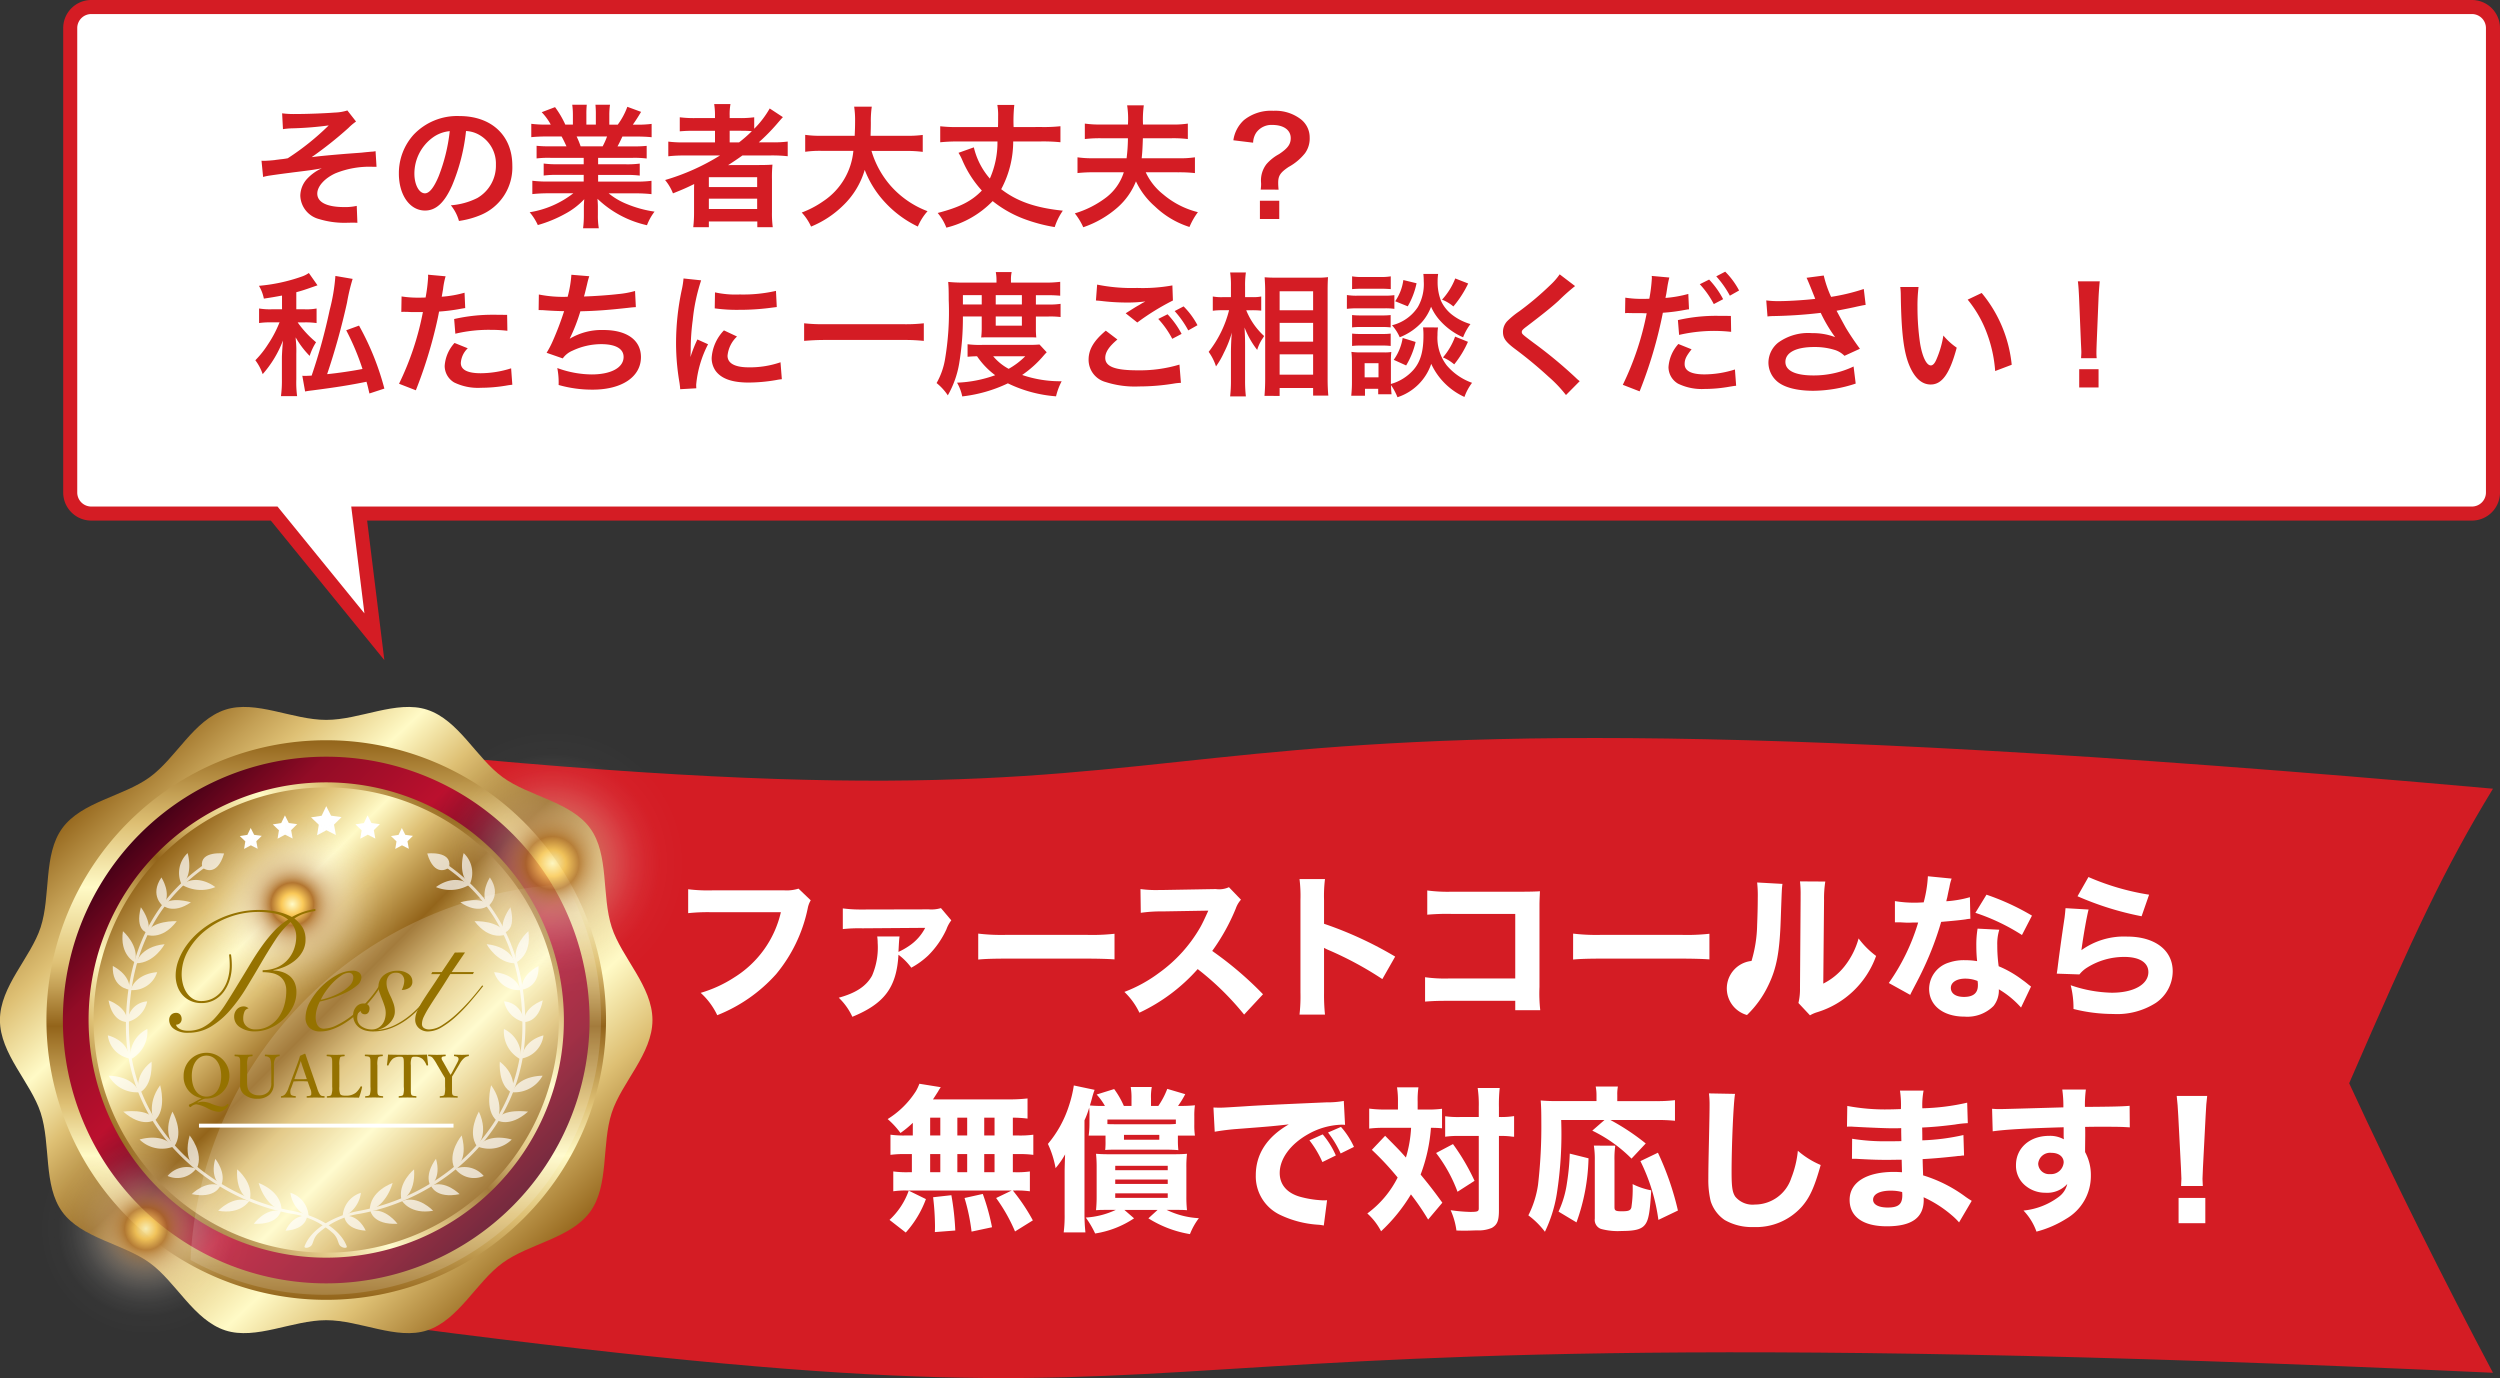
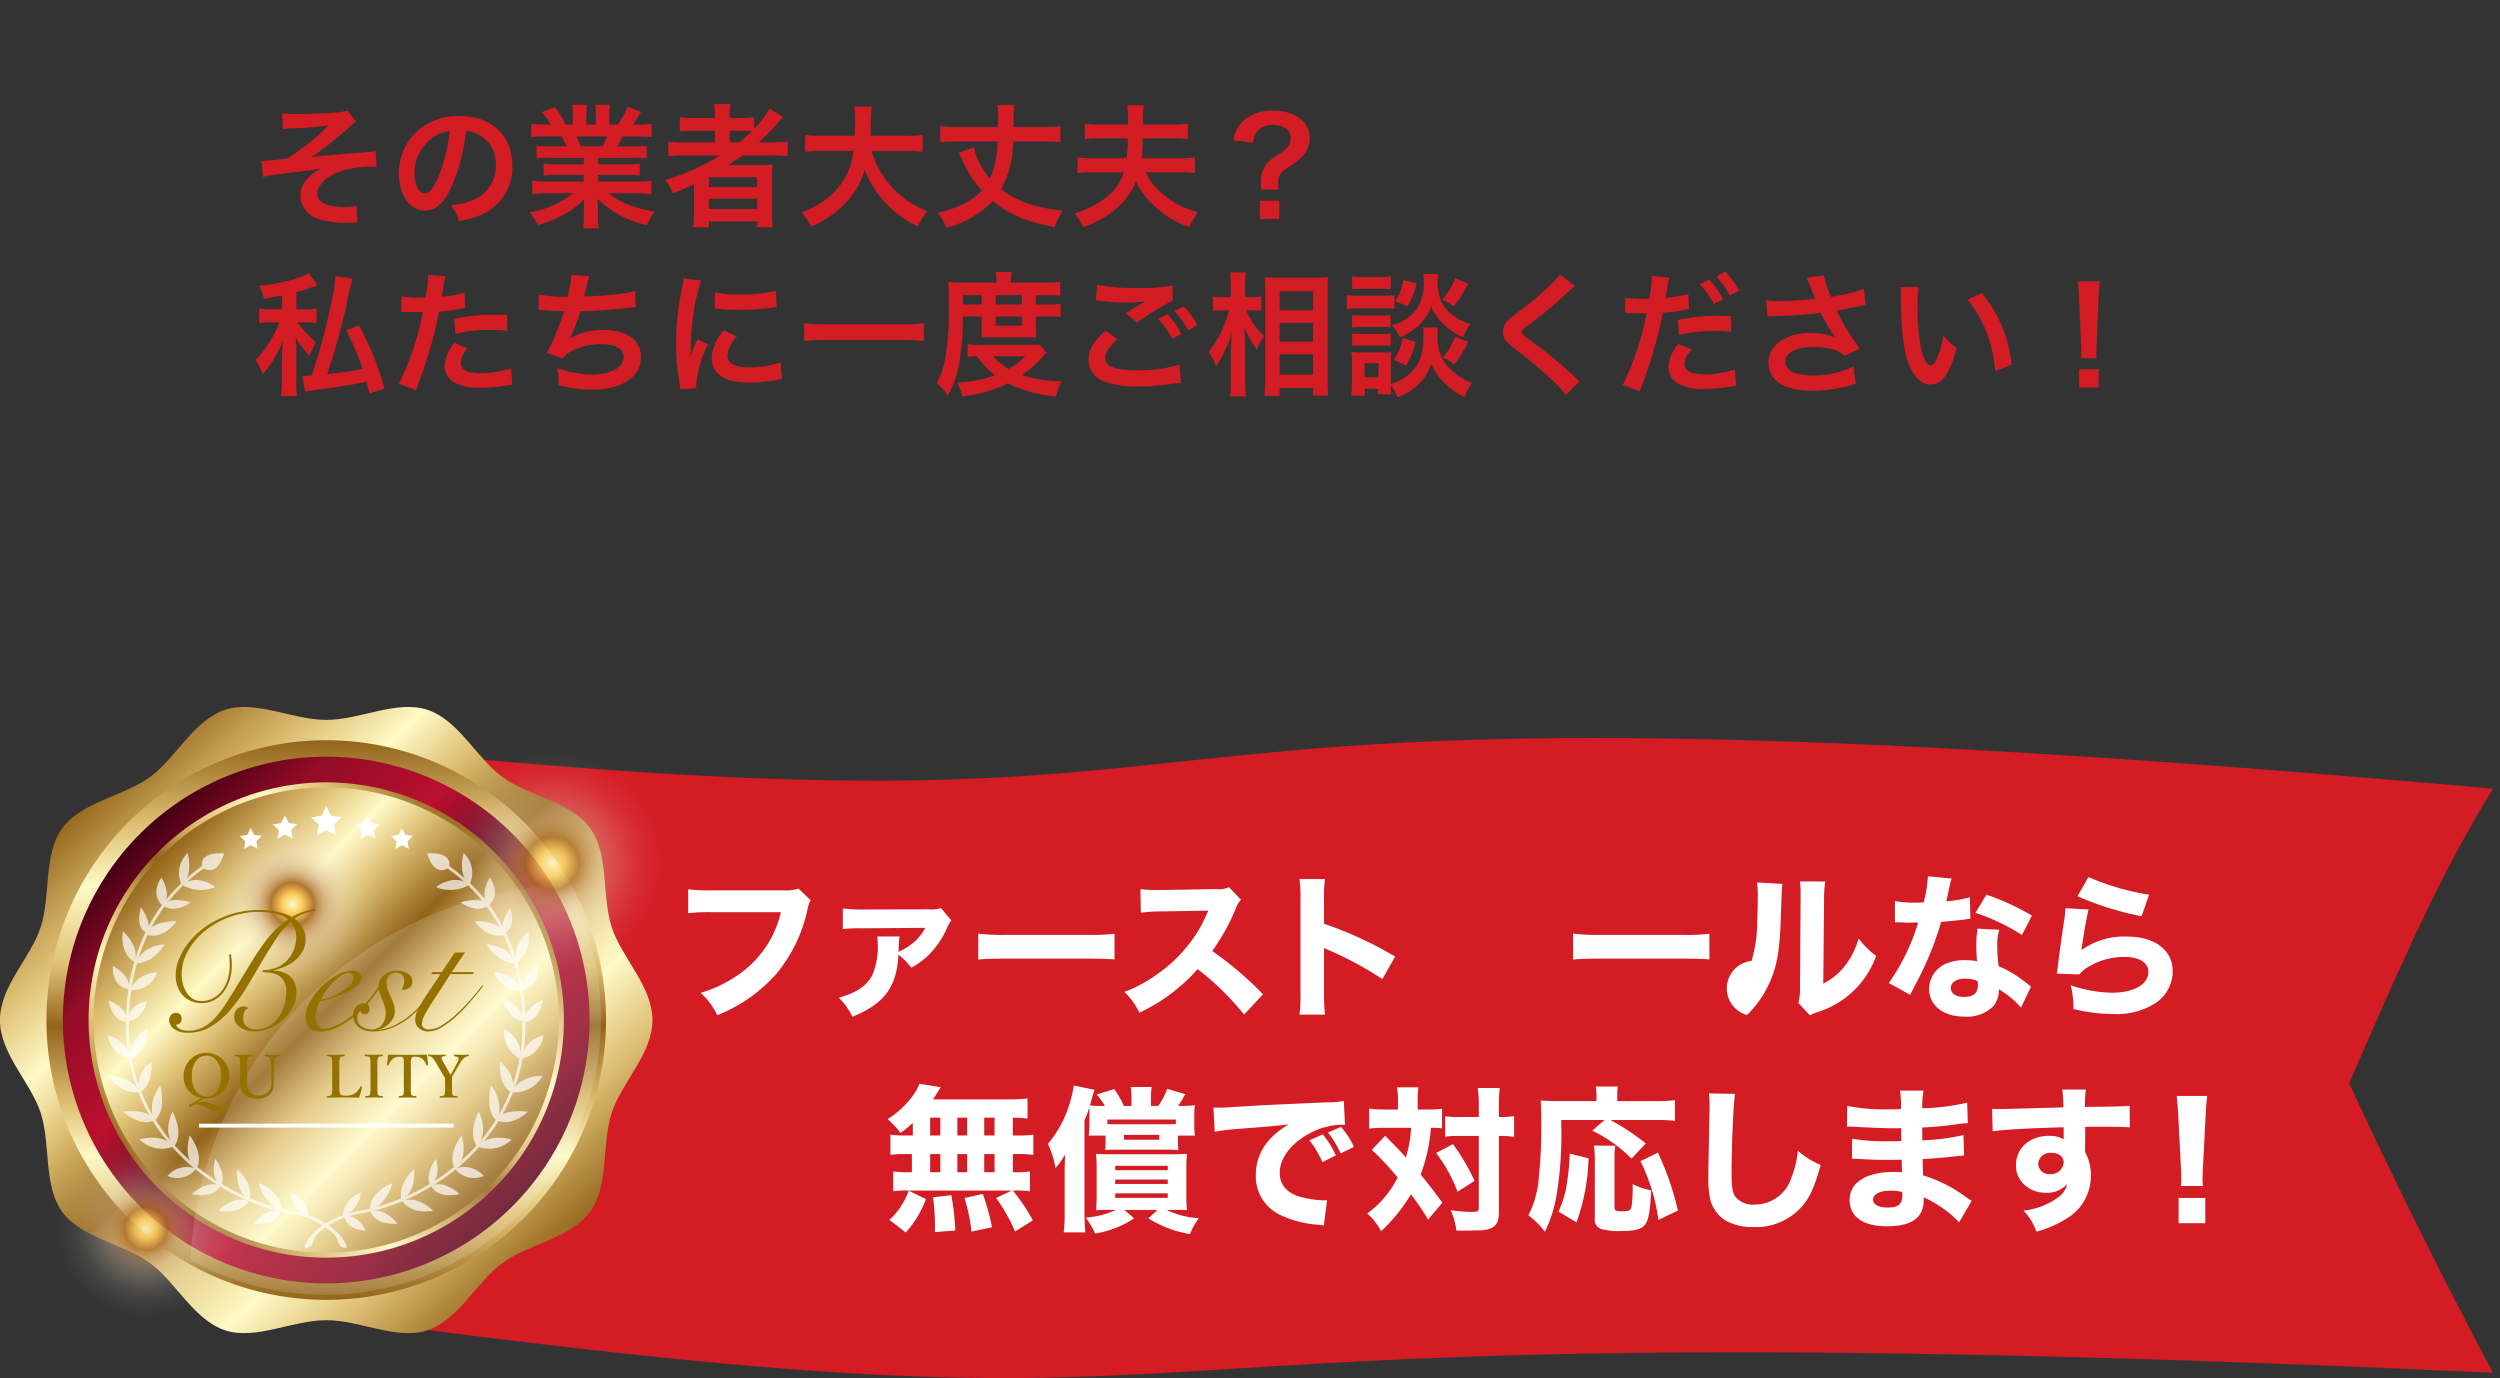
<svg xmlns="http://www.w3.org/2000/svg" xmlns:xlink="http://www.w3.org/1999/xlink" width="356.001" height="196.237" viewBox="0 0 356.001 196.237">
  <rect x="0" y="0" width="356.001" height="196.237" fill="#333333" stroke="none" />
  <defs>
    <linearGradient id="linear-gradient" x1="0.15" y1="0.135" x2="0.85" y2="0.865" gradientUnits="objectBoundingBox">
      <stop offset="0" stop-color="#93641a" />
      <stop offset="0.094" stop-color="#c4a055" />
      <stop offset="0.15" stop-color="#dec074" />
      <stop offset="0.258" stop-color="#fffac6" />
      <stop offset="0.35" stop-color="#dec074" />
      <stop offset="0.489" stop-color="#93641a" />
      <stop offset="0.559" stop-color="#c4a055" />
      <stop offset="0.6" stop-color="#dec074" />
      <stop offset="0.737" stop-color="#fffac6" />
      <stop offset="0.85" stop-color="#dec074" />
      <stop offset="1" stop-color="#93641a" />
    </linearGradient>
    <linearGradient id="linear-gradient-2" x1="0.5" y1="1" x2="0.5" y2="0" xlink:href="#linear-gradient" />
    <linearGradient id="linear-gradient-3" x1="0.146" y1="0.146" x2="0.854" y2="0.854" gradientUnits="objectBoundingBox">
      <stop offset="0" stop-color="#440016" />
      <stop offset="0.085" stop-color="#72071f" />
      <stop offset="0.15" stop-color="#920c26" />
      <stop offset="0.35" stop-color="#bb102e" />
      <stop offset="0.5" stop-color="#5c051c" />
      <stop offset="0.596" stop-color="#9b0c28" />
      <stop offset="0.65" stop-color="#bb102e" />
      <stop offset="0.85" stop-color="#920c26" />
      <stop offset="1" stop-color="#5c051c" />
    </linearGradient>
    <linearGradient id="linear-gradient-4" x1="0.146" y1="0.854" x2="0.854" y2="0.146" xlink:href="#linear-gradient" />
    <linearGradient id="linear-gradient-5" x1="0.146" y1="0.146" x2="0.854" y2="0.854" xlink:href="#linear-gradient" />
    <radialGradient id="radial-gradient" cx="0.5" cy="0.5" r="0.5" gradientTransform="translate(0)" gradientUnits="objectBoundingBox">
      <stop offset="0" stop-color="#fffac6" />
      <stop offset="0.1" stop-color="#fac959" />
      <stop offset="0.2" stop-color="#b37631" />
      <stop offset="0.249" stop-color="#bf8c52" stop-opacity="0.839" />
      <stop offset="0.327" stop-color="#d0aa80" stop-opacity="0.616" />
      <stop offset="0.41" stop-color="#dec4a7" stop-opacity="0.424" />
      <stop offset="0.498" stop-color="#eadac7" stop-opacity="0.271" />
      <stop offset="0.593" stop-color="#f3eae0" stop-opacity="0.149" />
      <stop offset="0.697" stop-color="#faf6f1" stop-opacity="0.067" />
      <stop offset="0.819" stop-color="#fdfcfb" stop-opacity="0.016" />
      <stop offset="1" stop-color="#fff" stop-opacity="0" />
    </radialGradient>
    <radialGradient id="radial-gradient-2" cx="0.5" cy="0.5" r="0.5" xlink:href="#radial-gradient" />
    <radialGradient id="radial-gradient-3" cx="0.5" cy="0.5" r="0.5" xlink:href="#radial-gradient" />
  </defs>
  <g id="グループ_5744" data-name="グループ 5744" transform="translate(-10 -1276.94)">
    <g id="グループ_5373" data-name="グループ 5373" transform="translate(-1501 1769)">
      <path id="パス_18853" data-name="パス 18853" d="M675.091,10055.764c-235.439-10.873-153.241,14-326.152-10.424,0-24.286,11.119-55.5,11.119-79.788,164.461,18.205,85.653-13.486,315.033,7.041-6.913,11.349-11.215,20.589-20.477,41.942C660.941,10028.245,668.221,10042.832,675.091,10055.764Z" transform="translate(1190.909 -10352.341)" fill="#d41c24" />
      <g id="グループ_5375" data-name="グループ 5375" transform="translate(1511 -391.388)">
        <path id="パス_18390" data-name="パス 18390" d="M414.3,10001.951c0,4.812-4.386,8.871-5.8,13.212-1.462,4.5-.349,10.352-3.074,14.1-2.754,3.781-8.682,4.521-12.464,7.273-3.745,2.725-6.263,8.15-10.76,9.612-4.342,1.409-9.548-1.454-14.361-1.454s-10.018,2.863-14.36,1.454c-4.5-1.462-7.018-6.888-10.764-9.612-3.782-2.753-9.709-3.492-12.463-7.273-2.724-3.745-1.613-9.6-3.074-14.1-1.41-4.341-5.8-8.4-5.8-13.212s4.385-8.87,5.8-13.212c1.461-4.5.35-10.352,3.074-14.1,2.754-3.782,8.682-4.521,12.463-7.272,3.746-2.726,6.265-8.149,10.764-9.609,4.341-1.409,9.548,1.453,14.36,1.453s10.018-2.862,14.361-1.453c4.5,1.46,7.018,6.885,10.762,9.61,3.783,2.753,9.711,3.491,12.463,7.274,2.725,3.743,1.614,9.6,3.074,14.095C409.914,9993.081,414.3,9997.141,414.3,10001.951Z" transform="translate(-321.39 -9957.37)" fill="url(#linear-gradient)" />
        <path id="パス_18391" data-name="パス 18391" d="M407.562,10001.86a39.843,39.843,0,1,1-39.844-39.843A39.844,39.844,0,0,1,407.562,10001.86Z" transform="translate(-321.263 -9957.279)" fill="url(#linear-gradient-2)" />
        <path id="パス_18392" data-name="パス 18392" d="M405.172,10001.815a37.5,37.5,0,1,1-37.5-37.5A37.5,37.5,0,0,1,405.172,10001.815Z" transform="translate(-321.218 -9957.234)" fill="url(#linear-gradient-3)" />
        <path id="パス_18393" data-name="パス 18393" d="M401.446,10001.745A33.842,33.842,0,1,1,367.6,9967.9,33.845,33.845,0,0,1,401.446,10001.745Z" transform="translate(-321.148 -9957.163)" fill="url(#linear-gradient-4)" />
        <path id="パス_18394" data-name="パス 18394" d="M400.713,10001.731a33.125,33.125,0,1,1-33.124-33.124A33.125,33.125,0,0,1,400.713,10001.731Z" transform="translate(-321.134 -9957.15)" fill="url(#linear-gradient-5)" />
        <path id="パス_18395" data-name="パス 18395" d="M401.49,9982.14A56.187,56.187,0,0,0,348,10035.632a39.331,39.331,0,0,0,53.492-53.492Z" transform="translate(-320.869 -9956.886)" fill="#fff" opacity="0.15" style="mix-blend-mode: screen;isolation: isolate" />
        <g id="グループ_5324" data-name="グループ 5324" transform="translate(15.356 20.81)" opacity="0.7" style="mix-blend-mode: overlay;isolation: isolate">
          <g id="グループ_5322" data-name="グループ 5322" transform="translate(0)">
            <path id="パス_18396" data-name="パス 18396" d="M370.415,10033.747c-.881-2.344-3.978-4.331-7.889-5.057-11.452-2.125-23.072-11.79-23.123-26.156-.037-10.763,4.2-18.79,12.6-23.856l-.217-.363c-8.539,5.151-12.848,13.3-12.811,24.22.051,14.6,11.844,24.427,23.469,26.574a11.361,11.361,0,0,1,6.076,2.838c.768.792.608,1.479,1.03,1.8S370.535,10034.045,370.415,10033.747Z" transform="translate(-336.401 -9977.771)" fill="#fff" />
            <path id="パス_18397" data-name="パス 18397" d="M364.544,10028.669a3.676,3.676,0,0,0-2.594-3.441A4.342,4.342,0,0,0,364.544,10028.669Z" transform="translate(-335.952 -9976.853)" fill="#fff" />
-             <path id="パス_18398" data-name="パス 18398" d="M364.348,10028.439c-2.158-.173-3.071,2.116-3.071,2.116C364.305,10030.364,364.348,10028.439,364.348,10028.439Z" transform="translate(-335.965 -9976.789)" fill="#fff" />
            <path id="パス_18399" data-name="パス 18399" d="M360.777,10027.82c.038-2.848-3.264-3.959-3.264-3.959C358.505,10027.167,360.777,10027.82,360.777,10027.82Z" transform="translate(-336.039 -9976.88)" fill="#fff" />
            <path id="パス_18400" data-name="パス 18400" d="M360.682,10027.788c-2.14-.535-3.841,1.8-3.841,1.8C360.331,10029.765,360.682,10027.788,360.682,10027.788Z" transform="translate(-336.052 -9976.805)" fill="#fff" />
            <path id="パス_18401" data-name="パス 18401" d="M352.229,10024.24c-2.032-.855-4.068,1.2-4.068,1.2C351.585,10026.138,352.229,10024.24,352.229,10024.24Z" transform="translate(-336.222 -9976.876)" fill="#fff" />
            <path id="パス_18402" data-name="パス 18402" d="M356.315,10026.3c.574-2.43-1.8-4.352-1.8-4.352C354.285,10025.6,356.315,10026.3,356.315,10026.3Z" transform="translate(-336.098 -9976.916)" fill="#fff" />
            <path id="パス_18403" data-name="パス 18403" d="M356.269,10026.387c-2.287-.892-4.407,1.376-4.407,1.376C355.092,10028.341,356.269,10026.387,356.269,10026.387Z" transform="translate(-336.149 -9976.834)" fill="#fff" />
            <path id="パス_18404" data-name="パス 18404" d="M348.907,10021.892c1.04-2.173-1.024-4.679-1.024-4.679C346.841,10020.99,348.907,10021.892,348.907,10021.892Z" transform="translate(-336.233 -9977.009)" fill="#fff" />
            <path id="パス_18405" data-name="パス 18405" d="M348.855,10021.874a3.605,3.605,0,0,0-4.06,1.023A3.377,3.377,0,0,0,348.855,10021.874Z" transform="translate(-336.288 -9976.922)" fill="#fff" />
            <path id="パス_18406" data-name="パス 18406" d="M345.748,10018.831c1.447-2.03-.264-4.941-.264-4.941C343.983,10017.171,345.748,10018.831,345.748,10018.831Z" transform="translate(-336.286 -9977.075)" fill="#fff" />
            <path id="パス_18407" data-name="パス 18407" d="M352.251,10024.354c.908-1.774-.788-3.878-.788-3.878C350.66,10023.249,352.251,10024.354,352.251,10024.354Z" transform="translate(-336.162 -9976.946)" fill="#fff" />
            <path id="パス_18408" data-name="パス 18408" d="M345.72,10018.794c-1.643-2.047-4.836-1-4.836-1A4.573,4.573,0,0,0,345.72,10018.794Z" transform="translate(-336.364 -9977.003)" fill="#fff" />
            <path id="パス_18409" data-name="パス 18409" d="M340.915,10011.224c-.985-2.43-4.344-2.348-4.344-2.348A4.575,4.575,0,0,0,340.915,10011.224Z" transform="translate(-336.449 -9977.172)" fill="#fff" />
            <path id="パス_18410" data-name="パス 18410" d="M342.933,10015.3c1.872-1.553.847-5.1.847-5.1C341.75,10013.021,342.933,10015.3,342.933,10015.3Z" transform="translate(-336.331 -9977.147)" fill="#fff" />
            <path id="パス_18411" data-name="パス 18411" d="M343.051,10015.1c-.781-1.738-4.446-1.209-4.446-1.209C341.295,10016.262,343.051,10015.1,343.051,10015.1Z" transform="translate(-336.409 -9977.075)" fill="#fff" />
            <path id="パス_18412" data-name="パス 18412" d="M340.823,10011.344c2.064-.989,1.766-4.437,1.766-4.437C339.914,10009,340.823,10011.344,340.823,10011.344Z" transform="translate(-336.368 -9977.211)" fill="#fff" />
            <path id="パス_18413" data-name="パス 18413" d="M339.622,10006.679a4.255,4.255,0,0,1,2.393-4.33A4.457,4.457,0,0,1,339.622,10006.679Z" transform="translate(-336.39 -9977.301)" fill="#fff" />
            <path id="パス_18414" data-name="パス 18414" d="M339.523,10006.525c-.177-2.665-3.072-3.282-3.072-3.282A3.806,3.806,0,0,0,339.523,10006.525Z" transform="translate(-336.451 -9977.283)" fill="#fff" />
            <path id="パス_18415" data-name="パス 18415" d="M339.2,10001.42a3.837,3.837,0,0,0,2.8-2.932A3.011,3.011,0,0,0,339.2,10001.42Z" transform="translate(-336.397 -9977.375)" fill="#fff" />
            <path id="パス_18416" data-name="パス 18416" d="M339.189,10001.43c.136-2.134-2.639-3.081-2.639-3.081C337.132,10001.567,339.189,10001.43,339.189,10001.43Z" transform="translate(-336.449 -9977.378)" fill="#fff" />
            <path id="パス_18417" data-name="パス 18417" d="M339.621,9996.957c.83-2.454,3.794-2.54,3.794-2.54A3.659,3.659,0,0,1,339.621,9996.957Z" transform="translate(-336.389 -9977.456)" fill="#fff" />
            <path id="パス_18418" data-name="パス 18418" d="M339.529,9996.922c.141-2.206-2.383-3.372-2.383-3.372C337,9996.691,339.529,9996.922,339.529,9996.922Z" transform="translate(-336.438 -9977.472)" fill="#fff" />
            <path id="パス_18419" data-name="パス 18419" d="M344.215,9985.3c1.273-1.806-.27-4.118-.27-4.118C342.183,9983.788,344.215,9985.3,344.215,9985.3Z" transform="translate(-336.318 -9977.715)" fill="#fff" />
            <path id="パス_18420" data-name="パス 18420" d="M340.4,9993.222c2.612-.019,4.06-2.719,4.06-2.719C340.929,9990.856,340.4,9993.222,340.4,9993.222Z" transform="translate(-336.374 -9977.531)" fill="#fff" />
            <path id="パス_18421" data-name="パス 18421" d="M340.262,9993.117c.7-2.347-1.7-4.432-1.7-4.432C338.055,9992.092,340.262,9993.117,340.262,9993.117Z" transform="translate(-336.411 -9977.568)" fill="#fff" />
            <path id="パス_18422" data-name="パス 18422" d="M341.751,9989.2c.74-2.082,4.411-1.907,4.411-1.907C343.992,9990.173,341.751,9989.2,341.751,9989.2Z" transform="translate(-336.347 -9977.596)" fill="#fff" />
            <path id="パス_18423" data-name="パス 18423" d="M342.019,9988.979c.69-1.5-.952-3.635-.952-3.635C340.186,9988.751,342.019,9988.979,342.019,9988.979Z" transform="translate(-336.365 -9977.633)" fill="#fff" />
            <path id="パス_18424" data-name="パス 18424" d="M344.148,9985.114c.918-1.406,3.984-.452,3.984-.452C345.552,9986.421,344.148,9985.114,344.148,9985.114Z" transform="translate(-336.3 -9977.652)" fill="#fff" />
            <path id="パス_18425" data-name="パス 18425" d="M346.78,9982.208c2.259-1.7,4.773.34,4.773.34A5.339,5.339,0,0,1,346.78,9982.208Z" transform="translate(-336.249 -9977.707)" fill="#fff" />
            <path id="パス_18426" data-name="パス 18426" d="M346.77,9982.263c1.767-1.411.847-4.482.847-4.482A3.866,3.866,0,0,0,346.77,9982.263Z" transform="translate(-336.256 -9977.78)" fill="#fff" />
            <path id="パス_18427" data-name="パス 18427" d="M349.609,9979.651c-.335-2.226,3.141-1.819,3.141-1.819-1.043,3.5-2.965,2.1-2.965,2.1Z" transform="translate(-336.194 -9977.78)" fill="#fff" />
          </g>
          <g id="グループ_5323" data-name="グループ 5323" transform="translate(28.003)">
            <path id="パス_18428" data-name="パス 18428" d="M363.933,10033.747c.879-2.344,3.976-4.331,7.888-5.057,11.452-2.125,23.072-11.79,23.123-26.156.038-10.763-4.2-18.79-12.6-23.856l.22-.363c8.537,5.151,12.846,13.3,12.808,24.22-.051,14.6-11.844,24.427-23.469,26.574a11.366,11.366,0,0,0-6.074,2.838c-.768.792-.609,1.479-1.033,1.8S363.814,10034.045,363.933,10033.747Z" transform="translate(-363.917 -9977.771)" fill="#fff" />
            <path id="パス_18429" data-name="パス 18429" d="M369.252,10028.669a3.674,3.674,0,0,1,2.594-3.441A4.348,4.348,0,0,1,369.252,10028.669Z" transform="translate(-363.813 -9976.853)" fill="#fff" />
            <path id="パス_18430" data-name="パス 18430" d="M369.455,10028.439c2.159-.173,3.071,2.116,3.071,2.116C369.5,10030.364,369.455,10028.439,369.455,10028.439Z" transform="translate(-363.809 -9976.789)" fill="#fff" />
            <path id="パス_18431" data-name="パス 18431" d="M373.031,10027.82c-.039-2.848,3.263-3.959,3.263-3.959C375.3,10027.167,373.031,10027.82,373.031,10027.82Z" transform="translate(-363.739 -9976.88)" fill="#fff" />
            <path id="パス_18432" data-name="パス 18432" d="M373.137,10027.788c2.139-.535,3.841,1.8,3.841,1.8C373.487,10029.765,373.137,10027.788,373.137,10027.788Z" transform="translate(-363.736 -9976.805)" fill="#fff" />
            <path id="パス_18433" data-name="パス 18433" d="M381.592,10024.24c2.034-.855,4.069,1.2,4.069,1.2C382.238,10026.138,381.592,10024.24,381.592,10024.24Z" transform="translate(-363.571 -9976.876)" fill="#fff" />
            <path id="パス_18434" data-name="パス 18434" d="M377.466,10026.3c-.573-2.43,1.794-4.352,1.794-4.352C379.5,10025.6,377.466,10026.3,377.466,10026.3Z" transform="translate(-363.654 -9976.916)" fill="#fff" />
            <path id="パス_18435" data-name="パス 18435" d="M377.562,10026.387c2.285-.892,4.407,1.376,4.407,1.376C378.734,10028.341,377.562,10026.387,377.562,10026.387Z" transform="translate(-363.65 -9976.834)" fill="#fff" />
            <path id="パス_18436" data-name="パス 18436" d="M384.869,10021.892c-1.041-2.173,1.024-4.679,1.024-4.679C386.933,10020.99,384.869,10021.892,384.869,10021.892Z" transform="translate(-363.513 -9977.009)" fill="#fff" />
            <path id="パス_18437" data-name="パス 18437" d="M384.966,10021.874a3.605,3.605,0,0,1,4.06,1.023A3.376,3.376,0,0,1,384.966,10021.874Z" transform="translate(-363.505 -9976.922)" fill="#fff" />
            <path id="パス_18438" data-name="パス 18438" d="M388.025,10018.831c-1.448-2.03.264-4.941.264-4.941C389.791,10017.171,388.025,10018.831,388.025,10018.831Z" transform="translate(-363.457 -9977.075)" fill="#fff" />
            <path id="パス_18439" data-name="パス 18439" d="M381.516,10024.354c-.906-1.774.787-3.878.787-3.878C383.107,10023.249,381.516,10024.354,381.516,10024.354Z" transform="translate(-363.578 -9976.946)" fill="#fff" />
            <path id="パス_18440" data-name="パス 18440" d="M388.118,10018.794c1.639-2.047,4.836-1,4.836-1A4.573,4.573,0,0,1,388.118,10018.794Z" transform="translate(-363.443 -9977.003)" fill="#fff" />
            <path id="パス_18441" data-name="パス 18441" d="M392.911,10011.224c.988-2.43,4.345-2.348,4.345-2.348A4.577,4.577,0,0,1,392.911,10011.224Z" transform="translate(-363.35 -9977.172)" fill="#fff" />
            <path id="パス_18442" data-name="パス 18442" d="M390.839,10015.3c-1.871-1.553-.847-5.1-.847-5.1C392.022,10013.021,390.839,10015.3,390.839,10015.3Z" transform="translate(-363.412 -9977.147)" fill="#fff" />
            <path id="パス_18443" data-name="パス 18443" d="M390.778,10015.1c.782-1.738,4.447-1.209,4.447-1.209C392.533,10016.262,390.778,10015.1,390.778,10015.1Z" transform="translate(-363.391 -9977.075)" fill="#fff" />
            <path id="パス_18444" data-name="パス 18444" d="M392.959,10011.344c-2.064-.989-1.765-4.437-1.765-4.437C393.866,10009,392.959,10011.344,392.959,10011.344Z" transform="translate(-363.383 -9977.211)" fill="#fff" />
            <path id="パス_18445" data-name="パス 18445" d="M394.169,10006.679a4.253,4.253,0,0,0-2.394-4.33A4.457,4.457,0,0,0,394.169,10006.679Z" transform="translate(-363.372 -9977.301)" fill="#fff" />
            <path id="パス_18446" data-name="パス 18446" d="M394.279,10006.525c.177-2.665,3.072-3.282,3.072-3.282A3.806,3.806,0,0,1,394.279,10006.525Z" transform="translate(-363.323 -9977.283)" fill="#fff" />
            <path id="パス_18447" data-name="パス 18447" d="M394.592,10001.42a3.837,3.837,0,0,1-2.8-2.932A3.009,3.009,0,0,1,394.592,10001.42Z" transform="translate(-363.372 -9977.375)" fill="#fff" />
            <path id="パス_18448" data-name="パス 18448" d="M394.605,10001.43c-.137-2.134,2.64-3.081,2.64-3.081C396.662,10001.567,394.605,10001.43,394.605,10001.43Z" transform="translate(-363.317 -9977.378)" fill="#fff" />
            <path id="パス_18449" data-name="パス 18449" d="M394.2,9996.957c-.828-2.454-3.793-2.54-3.793-2.54A3.656,3.656,0,0,0,394.2,9996.957Z" transform="translate(-363.399 -9977.456)" fill="#fff" />
            <path id="パス_18450" data-name="パス 18450" d="M394.261,9996.922c-.141-2.206,2.385-3.372,2.385-3.372C396.787,9996.691,394.261,9996.922,394.261,9996.922Z" transform="translate(-363.323 -9977.472)" fill="#fff" />
            <path id="パス_18451" data-name="パス 18451" d="M389.558,9985.3c-1.272-1.806.27-4.118.27-4.118C391.59,9983.788,389.558,9985.3,389.558,9985.3Z" transform="translate(-363.425 -9977.715)" fill="#fff" />
            <path id="パス_18452" data-name="パス 18452" d="M393.422,9993.222c-2.61-.019-4.06-2.719-4.06-2.719C392.894,9990.856,393.422,9993.222,393.422,9993.222Z" transform="translate(-363.419 -9977.531)" fill="#fff" />
            <path id="パス_18453" data-name="パス 18453" d="M393.52,9993.117c-.7-2.347,1.7-4.432,1.7-4.432C395.726,9992.092,393.52,9993.117,393.52,9993.117Z" transform="translate(-363.34 -9977.568)" fill="#fff" />
            <path id="パス_18454" data-name="パス 18454" d="M392.078,9989.2c-.739-2.082-4.412-1.907-4.412-1.907C389.838,9990.173,392.078,9989.2,392.078,9989.2Z" transform="translate(-363.452 -9977.596)" fill="#fff" />
            <path id="パス_18455" data-name="パス 18455" d="M391.749,9988.979c-.688-1.5.954-3.635.954-3.635C393.585,9988.751,391.749,9988.979,391.749,9988.979Z" transform="translate(-363.376 -9977.633)" fill="#fff" />
            <path id="パス_18456" data-name="パス 18456" d="M389.673,9985.114c-.918-1.406-3.984-.452-3.984-.452C388.268,9986.421,389.673,9985.114,389.673,9985.114Z" transform="translate(-363.491 -9977.652)" fill="#fff" />
            <path id="パス_18457" data-name="パス 18457" d="M387.056,9982.208c-2.258-1.7-4.775.34-4.775.34A5.342,5.342,0,0,0,387.056,9982.208Z" transform="translate(-363.558 -9977.707)" fill="#fff" />
            <path id="パス_18458" data-name="パス 18458" d="M387,9982.263c-1.766-1.411-.847-4.482-.847-4.482A3.862,3.862,0,0,1,387,9982.263Z" transform="translate(-363.486 -9977.78)" fill="#fff" />
            <path id="パス_18459" data-name="パス 18459" d="M384.2,9979.651c.334-2.226-3.141-1.819-3.141-1.819,1.041,3.5,2.965,2.1,2.965,2.1Z" transform="translate(-363.582 -9977.78)" fill="#fff" />
          </g>
        </g>
        <g id="グループ_5325" data-name="グループ 5325" transform="translate(34.146 14.125)" style="mix-blend-mode: overlay;isolation: isolate">
          <path id="パス_18460" data-name="パス 18460" d="M360.691,9973.606l.529-1.093.546,1.083,1.2.165-.862.854.215,1.2-1.079-.556-1.069.575.194-1.2-.877-.838Z" transform="translate(-354.791 -9971.198)" fill="#fff" />
          <path id="パス_18461" data-name="パス 18461" d="M355.96,9975.255l.474-.984.493.976,1.084.146-.776.771.194,1.075-.973-.5-.962.518.175-1.079-.787-.755Z" transform="translate(-354.881 -9971.164)" fill="#fff" />
          <path id="パス_18462" data-name="パス 18462" d="M366.339,9972.59l.659-1.366.685,1.354,1.5.208-1.077,1.067.269,1.493-1.348-.694-1.337.718.245-1.5-1.1-1.05Z" transform="translate(-354.686 -9971.224)" fill="#fff" />
          <path id="パス_18463" data-name="パス 18463" d="M372.237,9973.606l.529-1.093.546,1.083,1.2.165-.862.854.215,1.2-1.079-.556-1.071.575.2-1.2-.877-.838Z" transform="translate(-354.565 -9971.198)" fill="#fff" />
          <path id="パス_18464" data-name="パス 18464" d="M377.072,9975.255l.474-.984.492.976,1.084.146-.776.771.195,1.075-.973-.5-.962.518.175-1.079-.789-.755Z" transform="translate(-354.468 -9971.164)" fill="#fff" />
        </g>
        <path id="パス_18465" data-name="パス 18465" d="M417.911,9979.542a19,19,0,1,1-19-19A19,19,0,0,1,417.911,9979.542Z" transform="translate(-320.245 -9957.308)" opacity="0.8" fill="url(#radial-gradient)" style="mix-blend-mode: screen;isolation: isolate" />
        <path id="パス_18466" data-name="パス 18466" d="M357.265,10030.528a15.2,15.2,0,1,1-15.2-15.2A15.2,15.2,0,0,1,357.265,10030.528Z" transform="translate(-321.283 -9956.236)" opacity="0.8" fill="url(#radial-gradient-2)" style="mix-blend-mode: screen;isolation: isolate" />
        <path id="パス_18467" data-name="パス 18467" d="M377.707,9985.2a15.2,15.2,0,1,1-15.2-15.2A15.2,15.2,0,0,1,377.707,9985.2Z" transform="translate(-320.883 -9957.123)" fill="url(#radial-gradient-3)" style="mix-blend-mode: screen;isolation: isolate" />
        <g id="グループ_5330" data-name="グループ 5330" transform="translate(24.097 28.762)" style="mix-blend-mode: multiply;isolation: isolate">
          <g id="グループ_5327" data-name="グループ 5327" transform="translate(0 0)" style="mix-blend-mode: multiply;isolation: isolate">
            <g id="グループ_5326" data-name="グループ 5326">
              <path id="パス_18468" data-name="パス 18468" d="M353.821,9992.043c.048.335.08.622.095.853s.024.477.024.732a6.723,6.723,0,0,1-.3,2.042,5.649,5.649,0,0,1-.851,1.706,4.057,4.057,0,0,1-1.358,1.178,3.759,3.759,0,0,1-1.814.431,3.623,3.623,0,0,1-1.573-.323,3.44,3.44,0,0,1-1.153-.862,3.7,3.7,0,0,1-.709-1.251,4.619,4.619,0,0,1-.241-1.5,6.2,6.2,0,0,1,.409-2.163,8.961,8.961,0,0,1,1.153-2.139,11.047,11.047,0,0,1,1.814-1.945,12.283,12.283,0,0,1,2.4-1.6,13.6,13.6,0,0,1,2.883-1.082,13.159,13.159,0,0,1,3.279-.4,11.639,11.639,0,0,1,2.57.266,7.723,7.723,0,0,1,2.043.743,9.784,9.784,0,0,1,1.767-.779,11.079,11.079,0,0,1,1.573-.372v.287a10.055,10.055,0,0,0-1.491.349,6.116,6.116,0,0,0-1.491.733,4.873,4.873,0,0,1,1.185,1.31,3.284,3.284,0,0,1,.4,1.694,3.391,3.391,0,0,1-.409,1.657,4.428,4.428,0,0,1-1.058,1.285,6.25,6.25,0,0,1-1.467.9,7.147,7.147,0,0,1-1.636.5v.048a4.518,4.518,0,0,1,1.291.229,3.236,3.236,0,0,1,1.04.576,2.555,2.555,0,0,1,.691.938,3.266,3.266,0,0,1,.252,1.333,4.545,4.545,0,0,1-.554,2.2,6.591,6.591,0,0,1-3.267,2.965,5.2,5.2,0,0,1-2.018.434,3.715,3.715,0,0,1-2.2-.589,1.777,1.777,0,0,1-.828-1.5,1.521,1.521,0,0,1,.374-1.032,1.26,1.26,0,0,1,1-.433.935.935,0,0,1,.679.288.745.745,0,0,0-.588.469,2.5,2.5,0,0,0-.171,1,1.394,1.394,0,0,0,.48,1.082,1.768,1.768,0,0,0,1.226.433,3.849,3.849,0,0,0,1.934-.47,4.27,4.27,0,0,0,1.382-1.236,5.545,5.545,0,0,0,.829-1.755,7.41,7.41,0,0,0,.276-2.019,2.817,2.817,0,0,0-.264-1.285,2.205,2.205,0,0,0-.721-.829,2.848,2.848,0,0,0-1.071-.432,6.711,6.711,0,0,0-1.308-.12v-.289a5.122,5.122,0,0,0,1.958-.359,4.36,4.36,0,0,0,1.5-1.011,4.613,4.613,0,0,0,.975-1.536,5.236,5.236,0,0,0,.347-1.923,2.836,2.836,0,0,0-.216-1.081,3,3,0,0,0-.6-.937,12.434,12.434,0,0,0-2.175,2.572q-1.023,1.56-2.043,3.315t-2.09,3.507a23.106,23.106,0,0,1-2.305,3.173,11.581,11.581,0,0,1-2.7,2.306,6.181,6.181,0,0,1-3.267.888,3.279,3.279,0,0,1-1.97-.526,1.552,1.552,0,0,1-.723-1.274,1.025,1.025,0,0,1,.277-.757.932.932,0,0,1,.684-.277.743.743,0,0,1,.613.252.984.984,0,0,1,.2.638.779.779,0,0,1-.793.793.713.713,0,0,0,.242.409,1.636,1.636,0,0,0,.445.275,1.914,1.914,0,0,0,.516.144,3.417,3.417,0,0,0,.457.037,4.659,4.659,0,0,0,2.114-.456,6.189,6.189,0,0,0,1.718-1.31,14.183,14.183,0,0,0,1.585-2.066q.781-1.214,1.694-2.727.96-1.563,1.789-2.944t1.671-2.559a20.622,20.622,0,0,1,1.74-2.138,9.89,9.89,0,0,1,1.983-1.635,4.3,4.3,0,0,0-1.875-.854,11.61,11.61,0,0,0-2.329-.228,11.818,11.818,0,0,0-4.23.757,12.16,12.16,0,0,0-3.483,1.994,9.819,9.819,0,0,0-2.366,2.836,6.791,6.791,0,0,0-.878,3.3,5.586,5.586,0,0,0,.168,1.334,4.043,4.043,0,0,0,.516,1.226,3.024,3.024,0,0,0,.878.89,2.23,2.23,0,0,0,1.249.348,3.517,3.517,0,0,0,1.634-.384,3.856,3.856,0,0,0,1.273-1.059,5.062,5.062,0,0,0,.829-1.621,6.782,6.782,0,0,0,.3-2.055c0-.256-.008-.509-.025-.757s-.04-.5-.07-.756Z" transform="translate(-345.025 -9985.58)" fill="#957200" />
              <path id="パス_18469" data-name="パス 18469" d="M374.759,9996.438a15.756,15.756,0,0,1-2.126,2.751q-.685.709-1.466,1.37a13.193,13.193,0,0,1-1.622,1.177,8.864,8.864,0,0,1-1.694.817,5.034,5.034,0,0,1-1.67.3,2.207,2.207,0,0,1-1.562-.518,1.923,1.923,0,0,1-.553-1.477,4.655,4.655,0,0,1,.636-2.223,9.391,9.391,0,0,1,1.623-2.151,9.583,9.583,0,0,1,2.161-1.634,4.7,4.7,0,0,1,2.258-.649,1.534,1.534,0,0,1,.937.253.864.864,0,0,1,.336.733,1.514,1.514,0,0,1-.624,1.117,7.238,7.238,0,0,1-1.525.985,15.821,15.821,0,0,1-1.934.792,16.594,16.594,0,0,1-1.826.518,5.07,5.07,0,0,0-.434,1.081,4.473,4.473,0,0,0-.166,1.2,2.728,2.728,0,0,0,.059.564,1.769,1.769,0,0,0,.192.5,1.093,1.093,0,0,0,.361.373,1.047,1.047,0,0,0,.565.143,4.405,4.405,0,0,0,1.861-.516,11.951,11.951,0,0,0,2.176-1.382,17.476,17.476,0,0,0,2.115-1.97,15.049,15.049,0,0,0,1.729-2.282Zm-3.892-1.273a.657.657,0,0,0-.181-.5.628.628,0,0,0-.445-.167,2.008,2.008,0,0,0-1.093.4,7.6,7.6,0,0,0-1.165.985,9.755,9.755,0,0,0-1.045,1.262,7.716,7.716,0,0,0-.709,1.2,8.979,8.979,0,0,0,1.322-.373,9.406,9.406,0,0,0,1.524-.685,5.432,5.432,0,0,0,1.262-.949A1.648,1.648,0,0,0,370.867,9995.165Z" transform="translate(-344.652 -9985.41)" fill="#957200" />
              <path id="パス_18470" data-name="パス 18470" d="M382.557,9996.463a20.97,20.97,0,0,1-1.669,2.294,14.737,14.737,0,0,1-2.079,2.054,10.216,10.216,0,0,1-2.462,1.478,7.22,7.22,0,0,1-2.848.566,3.965,3.965,0,0,1-1.081-.145,2.6,2.6,0,0,1-.877-.433,2.148,2.148,0,0,1-.6-.733,2.243,2.243,0,0,1-.228-1.044,1.738,1.738,0,0,1,.409-1.129,1.342,1.342,0,0,1,1.105-.5.918.918,0,0,1,.588.181.643.643,0,0,1,.228.539.988.988,0,0,1-.168.577.577.577,0,0,1-.5.24.593.593,0,0,1-.422-.146.662.662,0,0,1-.2-.359.742.742,0,0,0-.361.42,1.717,1.717,0,0,0-.1.565,1.408,1.408,0,0,0,.637,1.261,2.54,2.54,0,0,0,1.428.422,1.806,1.806,0,0,0,.878-.205,1.968,1.968,0,0,0,.624-.529,2.183,2.183,0,0,0,.373-.755,3.258,3.258,0,0,0,.119-.867,3.17,3.17,0,0,0-.155-.948c-.105-.328-.221-.651-.35-.973s-.248-.638-.36-.949a2.612,2.612,0,0,1-.168-.877,2.055,2.055,0,0,1,.216-.949,2.128,2.128,0,0,1,.589-.709,2.722,2.722,0,0,1,.853-.442,3.134,3.134,0,0,1,1.007-.159,2.656,2.656,0,0,1,1.561.423,1.3,1.3,0,0,1,.6,1.116.993.993,0,0,1-.468.913,1.959,1.959,0,0,1-1.046.287,3.07,3.07,0,0,0,.253-.636,2.5,2.5,0,0,0,.108-.685,1.145,1.145,0,0,0-.3-.806,1.109,1.109,0,0,0-.852-.323,1.243,1.243,0,0,0-1.034.42,1.59,1.59,0,0,0-.337,1.021,2.863,2.863,0,0,0,.18,1.009c.121.321.262.641.42.962s.277.648.4.983a3.359,3.359,0,0,1,.18,1.132,1.97,1.97,0,0,1-.2.875,2.943,2.943,0,0,1-.54.771,3.4,3.4,0,0,1-.758.588,2.546,2.546,0,0,1-.851.313l.048.047a6.968,6.968,0,0,0,2.474-.756,11.637,11.637,0,0,0,2.2-1.489,15.92,15.92,0,0,0,1.886-1.923,21.329,21.329,0,0,0,1.514-2.056Z" transform="translate(-344.522 -9985.41)" fill="#957200" />
              <path id="パス_18471" data-name="パス 18471" d="M386.472,9991.659l-1.9,2.786h3.173l-.144.29h-3.221q-.96,1.562-1.718,2.7t-1.273,1.971a13.207,13.207,0,0,0-.78,1.394,2.409,2.409,0,0,0-.265,1,.669.669,0,0,0,.312.637,1.4,1.4,0,0,0,.721.182,3.654,3.654,0,0,0,1.911-.661,14.421,14.421,0,0,0,2.078-1.622,26.419,26.419,0,0,0,1.971-2.043q.934-1.081,1.584-1.945l.145.095q-.817,1.036-1.79,2.175a23.324,23.324,0,0,1-2.007,2.091,12.7,12.7,0,0,1-2.077,1.574,3.9,3.9,0,0,1-1.983.625,1.933,1.933,0,0,1-1.286-.458,1.577,1.577,0,0,1-.54-1.272,3.014,3.014,0,0,1,.313-1.237,12.481,12.481,0,0,1,.815-1.478q.506-.792,1.144-1.73t1.308-1.993h-1.3l.144-.29h1.347l1.874-2.786Z" transform="translate(-344.353 -9985.46)" fill="#957200" />
            </g>
          </g>
          <g id="グループ_5329" data-name="グループ 5329" transform="translate(2.048 20.598)" style="mix-blend-mode: multiply;isolation: isolate">
            <g id="グループ_5328" data-name="グループ 5328">
              <path id="パス_18472" data-name="パス 18472" d="M349.053,10012.767a1.917,1.917,0,0,1,.682-.135,3.438,3.438,0,0,1,1.153.252,6.419,6.419,0,0,0,1.506.456.97.97,0,0,0,.834-.346.084.084,0,0,1,.066-.035.15.15,0,0,1,.1.051.131.131,0,0,1,.05.092c0,.027-.016.052-.05.094a1.818,1.818,0,0,1-1.328.884,3.854,3.854,0,0,1-1.6-.5,5.3,5.3,0,0,0-1.632-.58,1.313,1.313,0,0,0-.749.36.2.2,0,0,1-.1.043c-.051,0-.1-.035-.151-.118a.322.322,0,0,1-.05-.15.1.1,0,0,1,.06-.094c.192-.083.445-.193.6-.278l1.152-.631a3.074,3.074,0,0,1-2.558-3.13,3.261,3.261,0,1,1,3.257,3.19c-.429,0-.59.135-1.27.5Zm-.85-3.786c0,1.768.834,2.928,2.088,2.928s2.094-1.16,2.094-2.9c0-1.785-.857-2.938-2.094-2.938S348.2,10007.238,348.2,10008.98Z" transform="translate(-347.034 -10005.782)" fill="#957200" />
              <path id="パス_18473" data-name="パス 18473" d="M359.36,10007.455a2.4,2.4,0,0,0-.159-1,.871.871,0,0,0-.657-.293c-.059-.01-.076-.018-.076-.117s.017-.119.076-.119c.336.018.691.033,1.017.033.3,0,.631-.016.944-.033.058,0,.074.008.074.107s-.016.119-.074.129a.673.673,0,0,0-.548.3,1.874,1.874,0,0,0-.2.992l-.008,1.066c-.008.541-.016,1.063-.016,1.559a2.005,2.005,0,0,1-.64,1.574,2.443,2.443,0,0,1-1.649.555,2.778,2.778,0,0,1-1.994-.666,1.67,1.67,0,0,1-.513-1.336c0-.516.015-1.111.015-1.658v-1.094c0-.791,0-.9-.1-1.078s-.269-.184-.631-.217c-.059-.01-.068-.018-.068-.117s.009-.119.068-.119c.387.018.832.033,1.195.033.4,0,.849-.016,1.229-.033.059,0,.075.018.075.119s-.016.107-.075.117c-.337.033-.5.033-.589.217a2.657,2.657,0,0,0-.109,1.078v1.109c0,.363-.01.75-.01,1.113,0,.748.043,1.242.43,1.605a1.7,1.7,0,0,0,1.169.438,1.84,1.84,0,0,0,1.414-.48,1.709,1.709,0,0,0,.429-1.32c0-.42.008-.842,0-1.4Z" transform="translate(-346.895 -10005.78)" fill="#957200" />
-               <path id="パス_18474" data-name="パス 18474" d="M364.429,10009.745c-.276-.017-.639-.033-.959-.033-.354,0-.688.017-1.043.033l-.319.884a1.248,1.248,0,0,0-.093.941c.075.178.353.236.656.27.052,0,.077.018.077.111s-.025.108-.094.108c-.311-.017-.74-.017-1.052-.017-.295,0-.6,0-.884.017-.074,0-.091-.017-.091-.108s.016-.111.091-.111a.878.878,0,0,0,.5-.261,2.833,2.833,0,0,0,.512-.983l1.01-2.728c.4-1.059.47-1.319.607-1.766l.664-.3a.1.1,0,0,1,.109.075c.168.521.319.942.7,2.044l.951,2.743a3.518,3.518,0,0,0,.42.96c.144.177.227.192.548.218.092,0,.109.018.109.111s-.017.108-.109.108c-.362-.009-.834-.017-1.195-.017-.328,0-.825.008-1.186.017-.06,0-.068-.017-.068-.108s.017-.111.068-.111c.318-.017.53-.05.58-.218a1.523,1.523,0,0,0-.152-.884Zm-.622-1.808c-.193-.557-.261-.8-.355-1.1-.116.328-.184.546-.376,1.084l-.539,1.49c.276.017.613.017.933.017.269,0,.6,0,.842-.017Z" transform="translate(-346.768 -10005.783)" fill="#957200" />
              <path id="パス_18475" data-name="パス 18475" d="M368.82,10010.51a2.559,2.559,0,0,0,.109,1.016c.144.229.446.246.806.246a2.2,2.2,0,0,0,1.441-.428,3.165,3.165,0,0,0,.656-.842c.035-.061.05-.076.143-.051s.094.066.085.117a11.808,11.808,0,0,1-.437,1.488c-.748-.016-1.523-.025-2.223-.025-.74,0-1.539.01-2.288.025-.059,0-.075-.016-.075-.1s.016-.1.075-.107c.32-.035.48-.043.581-.221a2.745,2.745,0,0,0,.109-1.117v-3.055c0-.811-.007-.918-.1-1.1-.085-.158-.269-.168-.606-.2-.068-.008-.084-.018-.084-.107s.015-.119.084-.119c.362.008.808.033,1.195.033s.833-.025,1.194-.033c.068,0,.094.018.094.119s-.026.1-.076.107c-.32.033-.5.033-.588.2a3.006,3.006,0,0,0-.093,1.1Z" transform="translate(-346.643 -10005.78)" fill="#957200" />
              <path id="パス_18476" data-name="パス 18476" d="M374.139,10010.51c0,.842-.008.959.085,1.127s.31.176.655.211c.059.008.076.023.076.107s-.017.1-.084.1c-.413-.008-.85-.025-1.238-.025-.369,0-.808.018-1.177.025-.05,0-.068-.016-.068-.1s.008-.1.058-.107c.32-.035.506-.035.607-.211a3.07,3.07,0,0,0,.093-1.127v-3.055c0-.811,0-.908-.084-1.1-.093-.166-.3-.176-.656-.209-.043,0-.06-.018-.06-.119s.017-.107.067-.107c.4.008.85.033,1.219.033.4,0,.825-.025,1.2-.033.059,0,.075.018.075.119s-.025.1-.075.107c-.318.033-.513.043-.606.209a3.033,3.033,0,0,0-.092,1.1Z" transform="translate(-346.539 -10005.78)" fill="#957200" />
              <path id="パス_18477" data-name="パス 18477" d="M377.838,10007.455c0-.775-.009-.908-.094-1.078-.083-.15-.269-.15-.478-.15a1.585,1.585,0,0,0-1,.295,2.614,2.614,0,0,0-.606.9c-.017.041-.034.066-.134.051s-.093-.043-.093-.094c.066-.43.125-1.027.158-1.455.96.025,1.851.033,2.768.033.892,0,1.818-.008,2.785-.033.034.428.094,1.025.153,1.455,0,.051,0,.076-.093.094-.111.016-.128-.01-.145-.051a2.289,2.289,0,0,0-.589-.9,1.571,1.571,0,0,0-1.025-.295c-.211,0-.38-.016-.5.166a2.474,2.474,0,0,0-.108,1.063v3.055c0,.842-.01.934.074,1.117s.329.178.647.211c.06.01.076.025.076.111s-.016.107-.085.107c-.362-.016-.832-.025-1.21-.025s-.834.01-1.162.025c-.058,0-.076-.016-.076-.1s.018-.107.076-.117c.295-.033.488-.041.58-.211a3.117,3.117,0,0,0,.077-1.117Z" transform="translate(-346.478 -10005.78)" fill="#957200" />
              <path id="パス_18478" data-name="パス 18478" d="M383.6,10009.617c0-.117-.01-.254-.01-.361-.124-.211-.217-.354-.344-.564l-.8-1.363a5.838,5.838,0,0,0-.631-.959.7.7,0,0,0-.548-.219c-.058-.008-.075-.018-.075-.107s.017-.119.075-.119c.4.018.783.033,1.17.033s.807-.016,1.186-.033c.051,0,.066.018.066.107s-.015.111-.058.119c-.311.033-.489.051-.52.209-.051.2.091.363.26.666l.757,1.348c.111.184.161.268.252.436a3.235,3.235,0,0,0,.245-.395l.7-1.32c.186-.355.236-.5.167-.682-.058-.168-.267-.229-.545-.262-.059-.008-.077-.018-.077-.107s.01-.119.093-.119c.321.018.691.033,1.028.033s.6-.016.926-.033c.067,0,.075.018.075.107s-.017.111-.084.119a1.166,1.166,0,0,0-.589.262,2.953,2.953,0,0,0-.665.865l-.784,1.322c-.108.193-.184.3-.275.455,0,.117-.009.445-.009.57v.885c0,.842-.009.959.074,1.117.094.186.3.186.674.221.06.008.068.023.068.107s-.008.1-.068.1c-.429-.008-.857-.025-1.246-.025s-.79.018-1.168.025c-.075,0-.085-.016-.085-.1s.016-.1.075-.107c.329-.035.522-.043.606-.221a3.457,3.457,0,0,0,.086-1.117Z" transform="translate(-346.366 -10005.78)" fill="#957200" />
            </g>
          </g>
        </g>
        <rect id="長方形_6889" data-name="長方形 6889" width="36.245" height="0.557" transform="translate(28.334 59.34)" fill="#fff" style="mix-blend-mode: overlay;isolation: isolate" />
      </g>
      <g id="グループ_5469" data-name="グループ 5469" transform="translate(1491.176 -3564.88)">
        <g id="グループ_5469-2" data-name="グループ 5469" transform="translate(117.824 3196.863)">
          <path id="パス_19127" data-name="パス 19127" d="M135.274,3201.556a3.409,3.409,0,0,0-.423,1.112,21.409,21.409,0,0,1-4.5,9.393,22.187,22.187,0,0,1-8.391,5.854,10.113,10.113,0,0,0-2.36-3.182,18.065,18.065,0,0,0,4.786-2.2,14.827,14.827,0,0,0,6.633-9.281h-9.749a26.1,26.1,0,0,0-3.45.133v-3.405a22.782,22.782,0,0,0,3.495.156h10.193a5.626,5.626,0,0,0,2.026-.245Z" transform="translate(-117.824 -3197.393)" fill="#fff" />
          <path id="パス_19128" data-name="パス 19128" d="M159.851,3205a4.658,4.658,0,0,0-.69,1.268,12.716,12.716,0,0,1-2.582,3.717,11.4,11.4,0,0,1-2.426,1.758,8.958,8.958,0,0,0-1.826-1.847c-.267,4.652-2,6.967-6.566,8.837a8.969,8.969,0,0,0-1.936-2.716c2.448-.668,3.918-1.648,4.741-3.138a10.107,10.107,0,0,0,.8-4.674,6.3,6.3,0,0,0-.067-.913h3.183c-.067.423-.089.979-.156,2.2a9.525,9.525,0,0,0,1.469-.824,6.891,6.891,0,0,0,2.337-2.6l-8.948.066a21.6,21.6,0,0,0-2.782.111V3203.3a20.148,20.148,0,0,0,2.8.156l9.437-.022a4.657,4.657,0,0,0,1.737-.178Z" transform="translate(-122.385 -3197.985)" fill="#fff" />
          <path id="パス_19129" data-name="パス 19129" d="M167.91,3207.66a27.807,27.807,0,0,0,4.073.178h11.262a29.172,29.172,0,0,0,4.073-.156v3.65c-.89-.067-2.359-.111-4.095-.111h-11.24c-1.937,0-3.206.045-4.073.134Z" transform="translate(-126.61 -3198.757)" fill="#fff" />
          <path id="パス_19130" data-name="パス 19130" d="M210.2,3217.784a39.592,39.592,0,0,0-6.612-6.477,25.6,25.6,0,0,1-8.3,6.209,10.057,10.057,0,0,0-2.137-2.959,20.135,20.135,0,0,0,4.941-2.715,20.546,20.546,0,0,0,5.832-6.433c.289-.489.667-1.291,1.179-2.426l-6.5.111a20.042,20.042,0,0,0-3.116.2l-.045-3.383a16.579,16.579,0,0,0,2.716.134h.422l7.59-.134a3.34,3.34,0,0,0,1.869-.267l1.714,1.781a3.66,3.66,0,0,0-.735,1.246,29,29,0,0,1-3.361,6.054,49.68,49.68,0,0,1,7.234,6.166Z" transform="translate(-131.038 -3197.351)" fill="#fff" />
          <path id="パス_19131" data-name="パス 19131" d="M223.394,3217.538a23.01,23.01,0,0,0,.134-3.139v-13.177a19.416,19.416,0,0,0-.134-2.982h3.627a19.7,19.7,0,0,0-.134,2.982v3.383a53.652,53.652,0,0,1,10.128,4.675l-1.825,3.205a48.89,48.89,0,0,0-7.457-4.05,7.923,7.923,0,0,1-.846-.4v6.41a27.749,27.749,0,0,0,.134,3.094Z" transform="translate(-136.343 -3197.104)" fill="#fff" />
-           <path id="パス_19132" data-name="パス 19132" d="M248.459,3215.924c-1.648,0-2.2.022-3.383.111v-3.472a20.086,20.086,0,0,0,3.449.178h9.393v-9.192h-9.081a31.444,31.444,0,0,0-3.449.111v-3.45a21.832,21.832,0,0,0,3.494.178h9.771c1.2,0,2.182-.022,2.782-.067-.067,1.469-.067,1.469-.067,2.426v11.218a21.59,21.59,0,0,0,.111,3.294h-3.561v-1.336Z" transform="translate(-140.146 -3197.45)" fill="#fff" />
          <path id="パス_19133" data-name="パス 19133" d="M270.646,3207.66a27.794,27.794,0,0,0,4.073.178h11.262a29.186,29.186,0,0,0,4.073-.156v3.65c-.89-.067-2.359-.111-4.1-.111h-11.24c-1.937,0-3.205.045-4.073.134Z" transform="translate(-144.632 -3198.757)" fill="#fff" />
          <path id="パス_19134" data-name="パス 19134" d="M305.148,3199c-.089.667-.089.667-.244,5.052-.156,4.629-.58,6.944-1.759,9.371a14.51,14.51,0,0,1-3.049,4.25,3.934,3.934,0,0,1,.646-7.7,18.953,18.953,0,0,0,.8-5.12c.045-1.09.089-2.6.089-3.806a17.252,17.252,0,0,0-.089-2.249Zm6.1-.335a15.651,15.651,0,0,0-.177,2.694l-.112,11.841a9.021,9.021,0,0,0,3.05-2.494,11.127,11.127,0,0,0,1.981-3.939,12,12,0,0,0,2.493,2.493,12.926,12.926,0,0,1-8.391,8.012,4.752,4.752,0,0,0-1.024.445l-1.647-1.758a8.438,8.438,0,0,0,.223-2.136l.089-12.509v-.624a16.066,16.066,0,0,0-.089-2.047Z" transform="translate(-149.325 -3197.176)" fill="#fff" />
          <path id="パス_19135" data-name="パス 19135" d="M334.107,3198.088a6.684,6.684,0,0,0-.312,1.2c-.044.2-.156.69-.312,1.47-.089.334-.089.334-.134.557a15.842,15.842,0,0,0,3.361-.579l.067,3.072a5.217,5.217,0,0,0-.689.089c-.779.111-1.692.2-3.472.356a44.221,44.221,0,0,1-2.427,6.454c-.511,1.091-.712,1.492-1.558,3.095-.289.557-.289.557-.423.845l-3.049-1.691a29.57,29.57,0,0,0,4.184-8.614c-.667,0-.667,0-1.2.022h-.267c-.245,0-.245,0-1-.044h-.845v-3.028a16.59,16.59,0,0,0,3.116.223c.134,0,.557-.021.979-.043a17.816,17.816,0,0,0,.6-3.717Zm9.883,18.363a13.143,13.143,0,0,0-3.161-2.6,3.556,3.556,0,0,1-.757,2.381,5.275,5.275,0,0,1-4.118,1.513c-3.048,0-5.052-1.58-5.052-3.962a3.959,3.959,0,0,1,2.827-3.739,6.6,6.6,0,0,1,2.381-.334,9.627,9.627,0,0,1,1.625.134,20.289,20.289,0,0,1-.111-2.16,14.01,14.01,0,0,1,.178-2.471l3.094.156a6.749,6.749,0,0,0-.289,2.2,21.456,21.456,0,0,0,.2,3,15.285,15.285,0,0,1,3.361,1.936c.289.2.49.356.868.668.2.156.2.156.378.289Zm-7.947-4.118c-1.224,0-2.047.534-2.047,1.313,0,.8.69,1.291,1.87,1.291,1.335,0,1.981-.557,1.981-1.646a3.372,3.372,0,0,0-.045-.624A4.711,4.711,0,0,0,336.043,3212.333Zm8.08-6.21a29.1,29.1,0,0,0-6.633-3.161l1.58-2.582a34.35,34.35,0,0,1,6.477,2.982Z" transform="translate(-154.194 -3197.019)" fill="#fff" />
          <path id="パス_19136" data-name="パス 19136" d="M358.7,3202.518c-.245.868-.756,3.762-1.024,5.787a10.378,10.378,0,0,1,6.5-1.936c3.962,0,6.5,1.936,6.5,4.941a5.47,5.47,0,0,1-2.4,4.5,10.229,10.229,0,0,1-6.076,1.581,23.078,23.078,0,0,1-5.653-.712,13.151,13.151,0,0,0-.4-3.383,19.039,19.039,0,0,0,5.854,1.068c3.116,0,5.209-1.179,5.209-2.938,0-1.357-1.269-2.159-3.406-2.159a9.918,9.918,0,0,0-5.276,1.492,4.282,4.282,0,0,0-1.135,1l-3.227-.111c.044-.29.044-.312.089-.6.2-1.646.578-4.451,1.023-7.389.067-.534.089-.823.134-1.335Zm-.022-4.629a35.242,35.242,0,0,0,8.636,2.515l-1.069,3.072a43.1,43.1,0,0,1-9.125-2.849Z" transform="translate(-159.281 -3197.043)" fill="#fff" />
        </g>
      </g>
      <g id="グループ_5470" data-name="グループ 5470" transform="translate(1315 -1444.716)">
        <path id="パス_19137" data-name="パス 19137" d="M381.42,3202.427a14.558,14.558,0,0,1-1.758,1.447,11.916,11.916,0,0,0-1.826-1.982,12.68,12.68,0,0,0,4.029-3.983,7.162,7.162,0,0,0,.49-1.046l3.049.49a4.709,4.709,0,0,0-.379.6c-.245.378-.423.668-.735,1.135h10.617a22.38,22.38,0,0,0,2.849-.134v2.871a17.554,17.554,0,0,0-2.092-.134v2.538h.734a14.086,14.086,0,0,0,2.182-.111v2.872a14.262,14.262,0,0,0-2.182-.111h-.734v2.582h.311a12.518,12.518,0,0,0,2.114-.111v2.827a13.076,13.076,0,0,0-2.07-.111h-.355a27.3,27.3,0,0,1,2.849,4.251l-2.538,1.58a23.916,23.916,0,0,0-2.693-4.763l2.226-1.069H380.551a11.656,11.656,0,0,0-1.914.111v-2.827a13.966,13.966,0,0,0,2.181.111h.467v-2.582h-.868a14.434,14.434,0,0,0-2.181.111v-2.872a14.08,14.08,0,0,0,2.181.111h1ZM378.1,3216.25a10.464,10.464,0,0,0,2.738-4.162l2.448,1.2a14.752,14.752,0,0,1-2.871,4.763Zm5.787-12.019h1.447v-2.538H383.89Zm0,5.23h1.447v-2.582H383.89Zm.668,8.524c.022-.4.022-.712.022-.912a36.367,36.367,0,0,0-.267-4.051l2.6-.29a37.627,37.627,0,0,1,.557,5.03Zm3.205-13.755h1.4v-2.538h-1.4Zm0,5.23h1.4v-2.582h-1.4Zm2.025,8.458a27.874,27.874,0,0,0-1-4.785l2.6-.579a31.246,31.246,0,0,1,1.313,4.742Zm3.272-13.688v-2.538h-1.469v2.538Zm0,5.23v-2.582h-1.469v2.582Z" transform="translate(-55.434 -2089.88)" fill="#fff" />
        <path id="パス_19138" data-name="パス 19138" d="M411.432,3201.59a11.251,11.251,0,0,0-.045-1.269,11.637,11.637,0,0,1-.667,1.8v13.333a24.973,24.973,0,0,0,.134,2.626h-3.095a18.735,18.735,0,0,0,.134-2.582v-6.076c0-.445.023-1.269.067-2.448a11.6,11.6,0,0,1-1.357,1.958,13.621,13.621,0,0,0-1.091-3.45,15.994,15.994,0,0,0,3-5.453,17.1,17.1,0,0,0,.69-2.871l2.96.624a11.743,11.743,0,0,0-.378,1.2c-.089.355-.2.712-.289,1.023a16.386,16.386,0,0,0,1.781.067h.356a8.965,8.965,0,0,0-1.18-1.624l2.493-.779a12.425,12.425,0,0,1,1.38,2.4h1.091v-1.046a9.387,9.387,0,0,0-.112-1.647h3a7.553,7.553,0,0,0-.111,1.647v1.046h1.046a11.5,11.5,0,0,0,1.269-2.426l2.56.756a12.891,12.891,0,0,1-1.024,1.67h.289a18.228,18.228,0,0,0,2.115-.089,10.139,10.139,0,0,0-.089,1.559v1.179a10.085,10.085,0,0,0,.089,1.581h-2.427v.779a11.923,11.923,0,0,0,.067,1.291c-.557-.045-1.046-.067-1.736-.067h-6.989c-.913,0-1.158,0-1.692.045a10.678,10.678,0,0,0,.045-1.268v-.779h-2.4a12.505,12.505,0,0,0,.111-1.6Zm2.8,13.287c-.979,0-1.246,0-1.869.044a19.363,19.363,0,0,0,.089-1.98v-4.073a17.989,17.989,0,0,0-.089-1.981c.6.045,1.09.067,1.826.067h9.259c.778,0,1.357-.022,1.869-.067a16.183,16.183,0,0,0-.089,1.936v4.118a18,18,0,0,0,.089,1.98c-.579-.044-.891-.044-1.848-.044h-1.046a11.828,11.828,0,0,0,4.585,1.18,9.557,9.557,0,0,0-1.268,2.27,15.973,15.973,0,0,1-5.921-2.248l1.313-1.2H416.4l1.38,1.2a13.765,13.765,0,0,1-5.542,2.159,13.616,13.616,0,0,0-1.336-2.27,11.624,11.624,0,0,0,4.274-1.091Zm9.5-12.865h-9.749v.646c.445.022.668.022,1.38.022h7.011a11.524,11.524,0,0,0,1.357-.044Zm-8.636,7.212h7.479v-.624H415.1Zm0,1.959h7.479v-.624H415.1Zm0,1.981h7.479v-.646H415.1Zm1.247-8.281h5.03v-.69h-5.03Z" transform="translate(-60.289 -2089.932)" fill="#fff" />
        <path id="パス_19139" data-name="パス 19139" d="M434.1,3200.767c.512.022.779.022.868.022.422,0,.557,0,3.717-.2,1.535-.111,5.364-.29,11.485-.557a13.128,13.128,0,0,0,2.493-.2l.178,3.405a4.922,4.922,0,0,0-.534-.022,10.25,10.25,0,0,0-4.741,1.358c-2.516,1.424-4.029,3.494-4.029,5.52,0,1.647,1.024,2.849,2.893,3.383a14.569,14.569,0,0,0,3.294.512c.134,0,.289,0,.557-.022l-.468,3.606a5.451,5.451,0,0,0-.779-.112,14.659,14.659,0,0,1-5.386-1.379,6.063,6.063,0,0,1-3.517-5.676c0-3,1.6-5.453,4.7-7.234-2.226.245-2.315.267-7.278.646a32.028,32.028,0,0,0-3.272.4Zm15.514,7.768a14.272,14.272,0,0,0-1.847-3.094l1.892-.846a11.9,11.9,0,0,1,1.869,3Zm2.6-1.224a14.769,14.769,0,0,0-1.8-2.983l1.847-.8a11.46,11.46,0,0,1,1.848,2.849Z" transform="translate(-65.305 -2090.401)" fill="#fff" />
        <path id="パス_19140" data-name="パス 19140" d="M465.035,3199.509a12.793,12.793,0,0,0-.134-2.025h3.049a12.793,12.793,0,0,0-.111,2.025v1.136h1.291a15.423,15.423,0,0,0,2.181-.111v2.782a14.466,14.466,0,0,0-1.58-.067,23.533,23.533,0,0,1-1.469,6.655c1.135,1.379,1.825,2.248,3.094,4.006l-2.025,2.4a35.174,35.174,0,0,0-2.448-3.583,24.105,24.105,0,0,1-4.252,5.252,8.995,8.995,0,0,0-1.959-2.537,14.311,14.311,0,0,0,4.318-5.119,40.119,40.119,0,0,0-3.673-3.94l1.892-2c2.047,2.069,2.047,2.069,2.96,3.094a17.6,17.6,0,0,0,.734-4.229h-3.85a15.58,15.58,0,0,0-2.114.111v-2.849a17.009,17.009,0,0,0,2.27.134h1.825Zm7.835,6.054a30.462,30.462,0,0,1,3.071,5.23l-2.425,1.559a20.962,20.962,0,0,0-3.05-5.52Zm.979-1.158a13.2,13.2,0,0,0-2.092.112V3201.6a13.507,13.507,0,0,0,2.114.11h2.671v-1.4a16.3,16.3,0,0,0-.156-2.738h3.139a22.123,22.123,0,0,0-.112,2.738v1.4h.134a12.036,12.036,0,0,0,2.026-.133v2.938a2.425,2.425,0,0,1-.512-.045,12.134,12.134,0,0,0-1.492-.067h-.156V3215c0,1.492-.244,2.047-1,2.493a4.764,4.764,0,0,1-2.114.356c-.779.022-1.247.044-1.648.044-.378,0-.668,0-1.29-.022a10.35,10.35,0,0,0-.824-2.894,23.231,23.231,0,0,0,2.76.245c1.069,0,1.246-.067,1.246-.512v-10.306Z" transform="translate(-69.965 -2089.989)" fill="#fff" />
        <path id="パス_19141" data-name="パス 19141" d="M493.157,3202.112a55.075,55.075,0,0,1-.623,10.506,19.675,19.675,0,0,1-1.692,5.408,11.667,11.667,0,0,0-2.36-2.337,14.047,14.047,0,0,0,1.38-4.363,71.874,71.874,0,0,0,.467-8.881c0-1.447-.022-2.337-.089-3.116.779.067,1.358.089,2.381.089h5.564v-.89a6.321,6.321,0,0,0-.111-1.179h3.16a5.894,5.894,0,0,0-.089,1.224v.846h5.5a20.952,20.952,0,0,0,2.715-.134v2.938a23.381,23.381,0,0,0-2.715-.111h-6.477a32.375,32.375,0,0,1,5.03,3.339l-2.025,2.159a20.41,20.41,0,0,0-5.587-3.984l1.737-1.514Zm-.378,13.043a14.318,14.318,0,0,0,1.2-4.074,33.817,33.817,0,0,0,.4-4.184l2.671.668a28.569,28.569,0,0,1-1.714,9.125Zm8.08-9.393a13.3,13.3,0,0,0-.112,2.137v6.61c0,.512.156.6,1.069.6.935,0,1.2-.111,1.336-.534a17.95,17.95,0,0,0,.178-3.339,9.994,9.994,0,0,0,2.649.891c-.178,3.027-.356,4.14-.824,4.808-.49.712-1.38.979-3.36.979a9.207,9.207,0,0,1-2.961-.29,1.361,1.361,0,0,1-.89-1.469v-8.28a12.317,12.317,0,0,0-.134-2.115ZM507,3216.335a26.8,26.8,0,0,0-2.56-8.368l2.493-1.2a40.7,40.7,0,0,1,2.849,8.235Z" transform="translate(-74.844 -2089.966)" fill="#fff" />
        <path id="パス_19142" data-name="パス 19142" d="M523.364,3198.6c-.223,1.313-.49,7.256-.49,11.106,0,2.159.111,2.916.535,3.539a3.2,3.2,0,0,0,2.782,1.113,5.46,5.46,0,0,0,5.186-3.784,14.355,14.355,0,0,0,.934-3.873,12.193,12.193,0,0,0,3.25,2.025c-.89,3.183-1.58,4.7-2.738,5.987a8.72,8.72,0,0,1-6.81,2.849,7.767,7.767,0,0,1-4.118-1,5.11,5.11,0,0,1-2-2.693,12.9,12.9,0,0,1-.333-3.184c0-1,.021-2.448.088-5.386.067-3.071.089-4.429.089-5.1a12.789,12.789,0,0,0-.089-1.669Z" transform="translate(-80.295 -2090.174)" fill="#fff" />
        <path id="パス_19143" data-name="パス 19143" d="M559.467,3216.814a9.151,9.151,0,0,0-1.046-1.024,16.781,16.781,0,0,0-4.007-2.559,2.457,2.457,0,0,1,.022.356c0,2.56-1.691,3.783-5.253,3.783-3.383,0-5.3-1.357-5.3-3.762,0-2.492,2.381-3.984,6.344-3.984.379,0,.646.022,1.113.045l-.045-1.781c-.623,0-1.492.022-1.959.022-1.446,0-2.2-.022-4.228-.133-.312-.023-.512-.023-.891-.023l.022-2.849a29.388,29.388,0,0,0,5.164.356c.468,0,1.247,0,1.848-.021l-.022-1.291v-.557c-.579.022-.845.022-1.18.022-.845,0-2.738-.067-5.631-.223-.267-.022-.468-.022-.557-.022a2.45,2.45,0,0,0-.355.022l.044-2.96a29.045,29.045,0,0,0,6.1.49c.267,0,.957-.022,1.536-.044a13.833,13.833,0,0,0-.134-2.626h3.361a11.491,11.491,0,0,0-.178,2.515,31.637,31.637,0,0,0,6.388-.8l.089,2.916a14.606,14.606,0,0,0-1.847.2c-1.737.223-3.139.356-4.652.423.022.868.022,1.469.022,1.825a30.7,30.7,0,0,0,5.854-.756l.09,2.916a2.117,2.117,0,0,0-.468.044c-.045,0-.178.022-.378.022-.312.045-.312.045-1.647.179-1.069.111-2.516.222-3.406.267.022,1.2.067,1.98.067,2.314a19.929,19.929,0,0,1,6.1,3.094c.355.244.49.334.824.534Zm-9.727-4.519c-1.558,0-2.514.49-2.514,1.291,0,.69.778,1.112,2.092,1.112,1.513,0,2.069-.468,2.069-1.758,0-.178-.021-.445-.021-.445A5.9,5.9,0,0,0,549.74,3212.3Z" transform="translate(-84.496 -2090.089)" fill="#fff" />
        <path id="パス_19144" data-name="パス 19144" d="M568.564,3200.6a11.264,11.264,0,0,0,1.159.045c.489,0,2.715-.067,8.992-.245a16.563,16.563,0,0,0-.156-2.537h3.361a17.107,17.107,0,0,0-.134,2.47c3.761-.022,5.475-.067,6.365-.156l.023,3.072c-.957-.067-1.492-.089-3.874-.089-1.179,0-1.357,0-2.492.022l.021.512v.735l-.021,1.825v.512a6.778,6.778,0,0,1,.823,3.361,7.03,7.03,0,0,1-3.517,6.143,15.013,15.013,0,0,1-4.229,1.825,8.407,8.407,0,0,0-1.847-3,10.013,10.013,0,0,0,5.031-1.958,3.155,3.155,0,0,0,1.2-1.825,3.853,3.853,0,0,1-3.139,1.246,4.379,4.379,0,0,1-2.671-.891,3.654,3.654,0,0,1-1.491-3.049c0-2.426,1.958-4.161,4.718-4.161a4.037,4.037,0,0,1,2.093.489,3.252,3.252,0,0,0-.022-.356v-1.358c-5.3.156-8.191.312-10.105.579Zm6.566,7.834a1.544,1.544,0,0,0,1.692,1.469,1.8,1.8,0,0,0,1.937-1.67c0-.8-.69-1.357-1.737-1.357A1.7,1.7,0,0,0,575.13,3208.434Z" transform="translate(-88.891 -2090.055)" fill="#fff" />
        <path id="パス_19145" data-name="パス 19145" d="M601.073,3211.789c.021-.557.045-.8.045-1.045,0-.29,0-.29-.067-1.6l-.379-7.323c-.044-1-.134-2.092-.223-2.849h4.34c-.089.646-.178,1.692-.223,2.849l-.378,7.323c-.067,1.358-.067,1.358-.067,1.625,0,.246.023.468.045,1.024Zm-.357,5.3v-3.6h3.807v3.6Z" transform="translate(-94.485 -2090.25)" fill="#fff" />
      </g>
    </g>
    <g id="グループ_5471" data-name="グループ 5471" transform="translate(-300.681 -1846.56)">
-       <path id="合体_15" data-name="合体 15" d="M349.723,3226.632H323.681a3,3,0,0,1-3-3V3157.5a3,3,0,0,1,3-3h339a3,3,0,0,1,3,3v66.132a3,3,0,0,1-3,3H361.829l2.165,17.541Z" transform="translate(0 -30)" fill="#fff" stroke="#d41c24" stroke-miterlimit="10" stroke-width="2" />
-     </g>
+       </g>
    <path id="パス_22580" data-name="パス 22580" d="M4.294-12.445a10.622,10.622,0,0,1,1.216-.114,46.917,46.917,0,0,0,5.3-.418A36.587,36.587,0,0,1,4.978-8.3a9.906,9.906,0,0,1-1.083.152c-.38.057-.627.076-.722.1-.456.057-1.254.114-1.634.114a2.1,2.1,0,0,1-.3-.019l.228,2.318a6.484,6.484,0,0,1,.874-.19c1.273-.19,2.3-.323,3.059-.418.532-.076,1.235-.152,2.09-.266.912-.114,1.52-.209,2.337-.361A6.513,6.513,0,0,0,7.79-5.434a3.633,3.633,0,0,0-1.026,2.47A3.561,3.561,0,0,0,9.443.361a12.4,12.4,0,0,0,3.534.532h.247c.532-.019.836-.019.969-.019.266,0,.494,0,.7.019L14.8-1.52a7.374,7.374,0,0,1-1.8.171c-2.451,0-3.819-.684-3.819-1.919,0-1.026,1.045-2.185,2.584-2.888a12.836,12.836,0,0,1,5.282-.931h.57L17.48-9.31a3.147,3.147,0,0,1-.627.076c-.171.019-.665.057-1.349.133-.437.038-1.311.095-2.508.19-2.3.19-3.667.323-4.617.456A54.5,54.5,0,0,0,13.6-12.6a8.125,8.125,0,0,1,1.1-.931l-1.235-1.577a6.545,6.545,0,0,1-1.786.3c-1.482.114-3.933.209-5.643.209a12.826,12.826,0,0,1-1.862-.1Zm26.068.266a4.153,4.153,0,0,1,1.919.57,4.707,4.707,0,0,1,2.337,4.218,5.32,5.32,0,0,1-2.641,4.75A10.1,10.1,0,0,1,28.2-1.6,6.061,6.061,0,0,1,29.355.627a12.422,12.422,0,0,0,2.983-.8,7.32,7.32,0,0,0,4.617-7.087c0-4.275-2.964-7.049-7.524-7.049a8.529,8.529,0,0,0-6.536,2.66A8.162,8.162,0,0,0,20.8-6.118c0,3.059,1.558,5.263,3.724,5.263,1.558,0,2.774-1.121,3.857-3.572A27.487,27.487,0,0,0,30.362-12.179Zm-2.318.019a25.041,25.041,0,0,1-1.577,6.422c-.684,1.634-1.33,2.432-1.957,2.432-.836,0-1.5-1.235-1.5-2.793a6.361,6.361,0,0,1,2.584-5.13A4.837,4.837,0,0,1,28.044-12.16ZM47.12-8.36v.912H43.358a13.492,13.492,0,0,1-1.938-.1v1.71a13.654,13.654,0,0,1,1.938-.095H47.12v.95H42.085a17.637,17.637,0,0,1-2.28-.114v1.9a20.886,20.886,0,0,1,2.3-.114h3.534a13.659,13.659,0,0,1-6.213,2.7,7.777,7.777,0,0,1,1.159,1.824A18.382,18.382,0,0,0,44.46-.38,10.567,10.567,0,0,0,47.2-2.47a12.793,12.793,0,0,0-.057,1.292v.912a14.181,14.181,0,0,1-.114,1.938h2.242a10.81,10.81,0,0,1-.133-1.919v-.931a13,13,0,0,0-.057-1.349,14.826,14.826,0,0,0,7.049,3.762A7.524,7.524,0,0,1,57.209-.7a16.308,16.308,0,0,1-3.952-1.083,9.864,9.864,0,0,1-2.584-1.52h3.819a20.525,20.525,0,0,1,2.28.114v-1.9a16.782,16.782,0,0,1-2.3.114h-5.3v-.95h3.971a13.947,13.947,0,0,1,1.957.095v-1.71a13.783,13.783,0,0,1-1.957.1H49.172V-8.36h4.959a13.947,13.947,0,0,1,1.957.095v-1.8a17.473,17.473,0,0,1-1.957.076h-2.2c.266-.475.342-.646.7-1.406h1.9c.931,0,1.672.038,2.261.1v-1.9a15.407,15.407,0,0,1-2.147.114h-.532c.418-.589.722-1.064,1.178-1.824l-1.957-.722a10.138,10.138,0,0,1-1.368,2.546h-1.2V-14.44a9.976,9.976,0,0,1,.1-1.482H48.792a13.533,13.533,0,0,1,.057,1.406v1.425H47.5v-1.425a12.8,12.8,0,0,1,.057-1.406H45.486a10.567,10.567,0,0,1,.095,1.482v1.349H44.5a13.433,13.433,0,0,0-1.463-2.489l-1.9.722a8.031,8.031,0,0,1,1.292,1.767h-.608a16.1,16.1,0,0,1-2.166-.114v1.9c.608-.057,1.33-.1,2.261-.1h2.052c.209.361.418.8.7,1.406h-2.3a17.257,17.257,0,0,1-1.957-.076v1.8A14.113,14.113,0,0,1,42.37-8.36Zm-.437-1.634a12.128,12.128,0,0,0-.57-1.406h4.332a11.082,11.082,0,0,1-.627,1.406ZM66.538-8.7a31.575,31.575,0,0,1-7.828,3.5,6.946,6.946,0,0,1,1.121,1.9c1.463-.589,1.862-.76,3.021-1.33-.019.342-.019.76-.019,1.064V-.627a17.642,17.642,0,0,1-.114,2.147h2.223V.7h6.9V1.52h2.2a14.853,14.853,0,0,1-.114-2.147V-5.32A18.264,18.264,0,0,1,74-7.391c-.551.038-1.083.057-1.995.057H69.217c-.494,0-1.121,0-1.539.019.855-.551,1.33-.874,2.052-1.387h4.085a19.849,19.849,0,0,1,2.356.114v-2.09A16.1,16.1,0,0,1,74-10.564H72.048a27.773,27.773,0,0,0,2.584-2.622q.656-.77.855-.969L73.606-15.39A13.531,13.531,0,0,1,71.4-12.5v-1.634a15.1,15.1,0,0,1-2.128.114H67.906v-.323a8.1,8.1,0,0,1,.114-1.672H65.7a10.166,10.166,0,0,1,.114,1.672v.323H63.042a16.021,16.021,0,0,1-2.242-.114v2a20.947,20.947,0,0,1,2.166-.076h2.85v1.653H61.484a16.722,16.722,0,0,1-2.318-.114v2.09a19.125,19.125,0,0,1,2.28-.114Zm1.368-1.862v-1.653h1.558c.76,0,1.083.019,1.6.057a18.586,18.586,0,0,1-1.824,1.6ZM64.942-5.6H71.82V-4.2H64.942Zm0,3.059H71.82v1.463H64.942Zm28.082-6.8a16.914,16.914,0,0,1,2.375.133v-2.413A15.821,15.821,0,0,1,93-11.5H87.97c.019-.7.038-1.14.038-1.919a14.153,14.153,0,0,1,.133-2.223H85.633a12.694,12.694,0,0,1,.133,1.9c0,.988-.019,1.292-.057,2.242H81.054a15.016,15.016,0,0,1-2.394-.133v2.413a14.439,14.439,0,0,1,2.375-.133h4.484a9.658,9.658,0,0,1-4.275,7.163A13.637,13.637,0,0,1,78.166-.57a7.458,7.458,0,0,1,1.33,2,14.083,14.083,0,0,0,4.541-2.983,11.486,11.486,0,0,0,3.1-5.092A14.261,14.261,0,0,0,90-2.052,15.42,15.42,0,0,0,94.7,1.425,7.824,7.824,0,0,1,96.083-.76a13.259,13.259,0,0,1-5.244-3.61A13.267,13.267,0,0,1,88.1-9.348Zm15.314-3.4a21.354,21.354,0,0,1,.1-3.154H106.02a8.244,8.244,0,0,1,.114,1.634c0,.874,0,.893-.019,1.52h-5.586a20.875,20.875,0,0,1-2.641-.114v2.28a23.279,23.279,0,0,1,2.641-.114h5.51a12.738,12.738,0,0,1-1.083,5.282,10.369,10.369,0,0,1-2.28-4.446l-2.185.779a7.224,7.224,0,0,1,.551,1.064A15.4,15.4,0,0,0,103.816-3.7c-1.463,1.52-3.154,2.375-6.289,3.192a7.309,7.309,0,0,1,1.235,2.09A13.723,13.723,0,0,0,105.355-2.2,16.423,16.423,0,0,0,109.782.323,23.1,23.1,0,0,0,114.19,1.5a8.927,8.927,0,0,1,1.159-2.337c-3.895-.4-6.536-1.33-8.778-3.059a14.422,14.422,0,0,0,1.71-6.8h4.009a25.059,25.059,0,0,1,2.717.114v-2.28a21.685,21.685,0,0,1-2.717.114Zm23.484,6.441a19.28,19.28,0,0,1,2.337.114V-8.436A14.174,14.174,0,0,1,131.8-8.3h-5.225c.095-.817.133-1.672.171-2.85h4.085a17.3,17.3,0,0,1,2.318.114v-2.2a13.8,13.8,0,0,1-2.318.133h-4.066a15.224,15.224,0,0,1,.114-2.736h-2.375a12.636,12.636,0,0,1,.114,2.736h-3.838a15.431,15.431,0,0,1-2.3-.133v2.2a18.383,18.383,0,0,1,2.3-.114h3.838a24.088,24.088,0,0,1-.19,2.85h-4.712a15.155,15.155,0,0,1-2.28-.133v2.242a20.772,20.772,0,0,1,2.28-.114h4.313a7.251,7.251,0,0,1-2.489,3.572,13.968,13.968,0,0,1-4.484,2.28,9.274,9.274,0,0,1,1.2,1.976,14.417,14.417,0,0,0,4.94-2.869,9.762,9.762,0,0,0,2.565-3.667,10.9,10.9,0,0,0,2.7,3.572,12.633,12.633,0,0,0,4.921,2.926,9.8,9.8,0,0,1,1.2-2.109,12.176,12.176,0,0,1-4.959-2.546,8.594,8.594,0,0,1-2.47-3.135Zm14.25,2.47a9.066,9.066,0,0,1-.057-.969c0-1.007.3-1.463,1.482-2.261a7.759,7.759,0,0,0,2.337-1.957,3.571,3.571,0,0,0,.665-2.242,3.268,3.268,0,0,0-1.349-2.66,5.939,5.939,0,0,0-3.819-1.14,6.148,6.148,0,0,0-4.2,1.33,4.805,4.805,0,0,0-1.5,2.869l2.812.342a2.757,2.757,0,0,1,.456-1.444,2.662,2.662,0,0,1,2.28-1.083c1.615,0,2.622.722,2.622,1.881,0,.874-.437,1.463-1.672,2.28a6.351,6.351,0,0,0-1.786,1.425A3.806,3.806,0,0,0,143.564-5l.019.361a6.536,6.536,0,0,1-.057.8Zm-2.66,1.577v2.6h2.755v-2.6ZM11.761,8.458a26.735,26.735,0,0,1-.817,4.864,80.414,80.414,0,0,1-2.565,9.329c-.741.038-.741.038-.95.038a2.189,2.189,0,0,1-.38-.019l.4,2.242c.266-.057.551-.1,1.007-.152,3.363-.437,5.3-.741,7.733-1.235.171.589.228.855.418,1.672l2.128-.7a38.549,38.549,0,0,0-3.61-8.968l-1.824.665a35.33,35.33,0,0,1,2.318,5.51c-1.2.247-3.477.589-5.035.741a98.213,98.213,0,0,0,2.831-10.184,27.32,27.32,0,0,1,.8-3.382Zm-7.6,4.75H2.66a9.483,9.483,0,0,1-1.767-.114v2.071a11.185,11.185,0,0,1,1.672-.1H3.819a2.245,2.245,0,0,0-.114.247,16.334,16.334,0,0,1-1.558,2.907A13.584,13.584,0,0,1,.361,20.466a6.907,6.907,0,0,1,1.045,1.976,15.631,15.631,0,0,0,2.888-4.788c-.114,1.368-.152,2.185-.152,2.451v3.059a16.96,16.96,0,0,1-.133,2.413h2.3a14.784,14.784,0,0,1-.114-2.413V19.516a14.2,14.2,0,0,0-.057-1.8c-.019-.114-.019-.285-.038-.513a12.617,12.617,0,0,0,1.995,2.641A8.361,8.361,0,0,1,9.006,17.9,14.818,14.818,0,0,1,6.384,15.07H7.391a10.842,10.842,0,0,1,1.691.1V13.094a7.776,7.776,0,0,1-1.672.114H6.194V10.776c.76-.209,1.14-.323,2.2-.7l.817-.285L7.98,8.04A4.1,4.1,0,0,1,6.9,8.572,24.621,24.621,0,0,1,.874,9.864a5.715,5.715,0,0,1,.7,1.824c1.254-.19,1.672-.266,2.584-.437Zm16.986.38a2.837,2.837,0,0,1,.361-.019c.152,0,.418,0,.76.019.323.019.513.019.608.019h1.1a1.609,1.609,0,0,0,.247-.019,40.594,40.594,0,0,1-3.4,10.222l2.394.931a64.416,64.416,0,0,0,2.128-6.289c.494-1.729.969-3.743,1.178-4.921a25.9,25.9,0,0,0,3.116-.4c.456-.076.456-.076.608-.1l-.095-2.185a15.769,15.769,0,0,1-3.249.57c.076-.437.095-.551.19-1.083a10.8,10.8,0,0,1,.361-1.824l-2.508-.228a2.578,2.578,0,0,1,.019.342,23.062,23.062,0,0,1-.361,2.907c-.437.019-.646.019-.874.019a15.117,15.117,0,0,1-2.546-.171Zm15.067.418c-1.2-.019-1.368-.019-1.881-.019a24.383,24.383,0,0,0-5.662.608l.171,2.09a20.505,20.505,0,0,1,5.016-.551,19.78,19.78,0,0,1,2.394.133ZM28.728,18a5.358,5.358,0,0,0-1.406,3.287,2.745,2.745,0,0,0,1.349,2.337,7.715,7.715,0,0,0,3.819.76,22.11,22.11,0,0,0,3.534-.3c.437-.076.589-.095.931-.133l-.171-2.337a14.541,14.541,0,0,1-4.313.7c-1.9,0-2.85-.494-2.85-1.463a3.152,3.152,0,0,1,.988-2.09ZM40.7,13.322h.152c.152,0,.342,0,.608.019,1.007.076,1.862.114,2.869.133a43.021,43.021,0,0,1-1.6,4.218,12.774,12.774,0,0,1-.893,1.71l2.3.8a3.222,3.222,0,0,1,1.387-1.1,9.606,9.606,0,0,1,4.085-.931c2.052,0,3.192.646,3.192,1.824,0,1.52-1.786,2.489-4.541,2.489a14.457,14.457,0,0,1-4.9-.912,10.814,10.814,0,0,1,.19,2.413,17.357,17.357,0,0,0,4.845.665c4.161,0,6.878-1.824,6.878-4.636,0-2.413-1.995-3.857-5.339-3.857a8.837,8.837,0,0,0-4.788,1.235V17.35a25.264,25.264,0,0,0,1.5-3.857c2.375-.057,4.047-.19,6.8-.494.494-.057.665-.076,1.1-.1l-.114-2.3A12.962,12.962,0,0,1,52,11.042c-1.254.152-3.4.3-4.845.342.114-.361.114-.361.456-1.786a10.618,10.618,0,0,1,.3-1.1l-2.546-.209a16.3,16.3,0,0,1-.532,3.135,17.476,17.476,0,0,1-4.1-.323ZM63.156,24.456c-.019-.247-.019-.4-.019-.513a15.6,15.6,0,0,1,1.691-5.757l-1.52-.684a19.378,19.378,0,0,0-.988,2.508c.019-.475.038-.627.038-1.045a31.724,31.724,0,0,1,.285-4.2,26.2,26.2,0,0,1,1.2-5.681l-2.508-.266a12.433,12.433,0,0,1-.285,1.767,36.476,36.476,0,0,0-.779,7.429,33.141,33.141,0,0,0,.494,5.681c.057.437.076.551.095.893Zm2.622-11.381a22.555,22.555,0,0,0,3.42.209,34.033,34.033,0,0,0,4.066-.228c.912-.114,1.2-.152,1.349-.171l-.114-2.3a20.952,20.952,0,0,1-5.168.513,13.7,13.7,0,0,1-3.515-.3Zm1.311,3.135a6.207,6.207,0,0,0-1.748,3.914,3.183,3.183,0,0,0,.57,1.862c.836,1.121,2.356,1.653,4.712,1.653a23.43,23.43,0,0,0,3.933-.361,6.35,6.35,0,0,1,.779-.114l-.19-2.413a13.352,13.352,0,0,1-4.522.722c-1.976,0-3.021-.57-3.021-1.653a4.3,4.3,0,0,1,1.349-2.736ZM95.551,15.2a22.926,22.926,0,0,1-2.888.133H81.415a24.5,24.5,0,0,1-2.907-.133v2.508c.855-.076,1.843-.133,2.907-.133H92.663a25.906,25.906,0,0,1,2.888.133Zm8.246-.969V16.02a11.2,11.2,0,0,1-.076,1.2c.342-.019.589-.019,1.33-.019h5.282c.76,0,.8,0,1.235.019a10.508,10.508,0,0,1-.057-1.2V14.234h1.824a12.029,12.029,0,0,1,1.691.076V12.429a10.266,10.266,0,0,1-1.691.1h-1.824v-1.33h1.463a19.624,19.624,0,0,1,2,.076V9.294a17.168,17.168,0,0,1-2.3.114h-4.712v-.4a4.567,4.567,0,0,1,.1-1.1h-2.261a6.382,6.382,0,0,1,.1,1.083v.418h-4.731c-.817,0-1.482-.038-2.147-.1.057.684.076,1.178.076,2.584a40.531,40.531,0,0,1-.551,8.569,10.29,10.29,0,0,1-1.178,3.249,7.851,7.851,0,0,1,1.6,1.748,13.679,13.679,0,0,0,1.615-4.522,39.41,39.41,0,0,0,.532-6.707Zm-2.679-1.71v-1.33H103.8v1.33Zm4.674,0v-1.33h3.724v1.33Zm0,1.71h3.724v1.311h-3.724Zm6.232,3.99c-.456.038-.8.057-1.577.057h-6.631a13.206,13.206,0,0,1-2.033-.095v1.786c.4-.038.684-.057,1.349-.076a11.017,11.017,0,0,0,2.584,2.7,17.955,17.955,0,0,1-5.434,1.064,6.461,6.461,0,0,1,.741,1.957,20.466,20.466,0,0,0,6.5-1.862A18.876,18.876,0,0,0,114.38,25.6a9.292,9.292,0,0,1,.8-2.147,16.7,16.7,0,0,1-5.624-.893,15.556,15.556,0,0,0,3.135-2.85c.171-.19.19-.209.361-.38ZM109.991,19.9a10.7,10.7,0,0,1-2.356,1.786,7.456,7.456,0,0,1-2.2-1.786Zm10.07-7.942c.133,0,.228.019.266.019.076,0,.209.019.437.038a29.959,29.959,0,0,0,3.477.228,20.254,20.254,0,0,0,2.85-.152,3.437,3.437,0,0,1-.418.228c-.247.152-.3.19-.494.3-.475.266-.684.4-1.881,1.159l1.653,1.311a34.407,34.407,0,0,1,5.073-3.135l-.076-2.147a23.563,23.563,0,0,1-5.016.361,24.92,24.92,0,0,1-5.7-.475Zm1.406,4.294c-1.71,1.425-2.451,2.679-2.451,4.142a3.28,3.28,0,0,0,2.432,3.173,13.591,13.591,0,0,0,4.75.627,30.66,30.66,0,0,0,5.13-.437,7.976,7.976,0,0,1,.836-.076l-.209-2.6a19.567,19.567,0,0,1-5.966.817c-3.211,0-4.6-.532-4.6-1.767,0-.817.532-1.615,1.729-2.622Zm13.053-.779a10.988,10.988,0,0,0-1.976-2.679l-1.273.665a14,14,0,0,1,1.938,2.755Zm-5.586-.893a12.824,12.824,0,0,1,1.995,2.831l1.33-.7a12.313,12.313,0,0,0-2-2.793ZM142.4,13.341c.437,0,.76.019,1.2.057V11.384a5.632,5.632,0,0,1-1.216.095H141.3V9.921a12.825,12.825,0,0,1,.114-1.957h-2.242a12.269,12.269,0,0,1,.114,1.976v1.539h-1.178a6.718,6.718,0,0,1-1.406-.095v2.033a9.307,9.307,0,0,1,1.387-.076h.931a15.877,15.877,0,0,1-2.907,5.928,7.276,7.276,0,0,1,1.045,2.071,11.215,11.215,0,0,0,1.121-1.938,15.762,15.762,0,0,0,1.14-2.888c-.076.665-.133,2.014-.133,2.85v3.914a19.279,19.279,0,0,1-.114,2.337h2.242a19.063,19.063,0,0,1-.114-2.337V18.4c0-1.045-.019-1.5-.076-2.6a12.428,12.428,0,0,0,1.8,3.192,5.808,5.808,0,0,1,.76-1.615c.057-.076.133-.209.228-.361a10.023,10.023,0,0,1-2.546-3.667Zm3.819,12.2V24.418h4.769V25.5h2.166c-.057-.589-.1-1.406-.1-2.413V10.567c0-.874.019-1.387.057-1.938a11.273,11.273,0,0,1-1.634.076h-5.7c-.817,0-1.178-.019-1.691-.057.057.912.076,1.368.076,2.014V23.107c0,.931-.038,1.729-.1,2.432Zm0-14.9h4.769v2.7h-4.769Zm0,4.5h4.769v2.679h-4.769Zm0,4.484h4.769v2.888h-4.769Zm20.425-3.838a9.922,9.922,0,0,1,.057,1.178c0,2.223-.418,3.7-1.406,4.845a6.721,6.721,0,0,1-3.23,2.033V20.656a11.343,11.343,0,0,1,.057-1.368,5.8,5.8,0,0,1-1.14.057h-3.268a7.716,7.716,0,0,1-1.273-.076,12.27,12.27,0,0,1,.076,1.482v2.907c0,.608-.038,1.273-.1,1.862h1.957v-.988h1.881v.779h1.9c-.038-.418-.057-.627-.076-1.311A8.607,8.607,0,0,1,163,25.729a7.519,7.519,0,0,0,4.807-4.75,9.591,9.591,0,0,0,4.731,4.712,7.47,7.47,0,0,1,1.083-2.014,8.417,8.417,0,0,1-3.61-2.489,6.451,6.451,0,0,1-1.311-4.332,6.23,6.23,0,0,1,.076-1.064Zm-8.322,5.092H160.3V22.9h-1.976Zm-1.786-10.545c.456-.038.855-.057,1.539-.057h2.432c.684,0,1.026.019,1.539.057V8.515a8.221,8.221,0,0,1-1.539.095H158.08a8.1,8.1,0,0,1-1.539-.095Zm-.741,2.812a11.356,11.356,0,0,1,1.52-.076h3.8a8.734,8.734,0,0,1,1.444.076V11.194a10.32,10.32,0,0,1-1.52.076H157.32a8.37,8.37,0,0,1-1.52-.095Zm.741,2.641a9.622,9.622,0,0,1,1.2-.057h3.116a9.49,9.49,0,0,1,1.178.057V14.025a8.684,8.684,0,0,1-1.178.057h-3.116a9.622,9.622,0,0,1-1.2-.057Zm0,2.641a9.622,9.622,0,0,1,1.2-.057h3.1a9.414,9.414,0,0,1,1.2.057V16.666a8.683,8.683,0,0,1-1.178.057h-3.116a9.622,9.622,0,0,1-1.2-.057Zm7.3-9.386a6.972,6.972,0,0,1-1.159,3.021l1.786.722A10.979,10.979,0,0,0,165.718,9.5Zm7.391-.228a9.527,9.527,0,0,1-1.881,3.021,5.706,5.706,0,0,1,1.615.969,15.14,15.14,0,0,0,2.109-3.268Zm-7.486,8.474a7.34,7.34,0,0,1-1.273,3.116l1.767.8a11.409,11.409,0,0,0,1.349-3.344Zm7.467-.19a9.735,9.735,0,0,1-1.729,2.964,6.047,6.047,0,0,1,1.6.988,13.993,13.993,0,0,0,1.957-3.211Zm-4.522-8.93a9.721,9.721,0,0,1,.057,1.064,6.571,6.571,0,0,1-.836,3.648,6.123,6.123,0,0,1-3.686,2.6,6.164,6.164,0,0,1,1.1,1.71,8.479,8.479,0,0,0,3.154-2.147,7.142,7.142,0,0,0,1.311-2.2,7.228,7.228,0,0,0,1.33,2.033,9.539,9.539,0,0,0,3.23,2.318,7.706,7.706,0,0,1,1.045-1.881,7.9,7.9,0,0,1-2.413-1.178,5.394,5.394,0,0,1-1.786-2.147,7.367,7.367,0,0,1-.475-2.736,7.085,7.085,0,0,1,.076-1.083ZM186.1,8.23a9.419,9.419,0,0,1-1.387,1.577,42.587,42.587,0,0,1-4.389,3.7,11.651,11.651,0,0,0-1.672,1.368,2.22,2.22,0,0,0-.627,1.539c0,.874.342,1.387,1.6,2.356a60.261,60.261,0,0,1,4.9,4.047,18.354,18.354,0,0,1,2.47,2.6l1.957-1.976a4.737,4.737,0,0,1-.551-.475,63.864,63.864,0,0,0-5.985-4.959c-1.672-1.254-1.71-1.292-1.71-1.577,0-.209.133-.361.722-.8,2.223-1.691,3.553-2.755,4.522-3.648A28.985,28.985,0,0,1,188.29,9.9Zm9.31,5.529a2.837,2.837,0,0,1,.361-.019c.152,0,.494,0,.76.019h1.349l.418.019h.19a40.972,40.972,0,0,1-3.4,10.184l2.394.931A63.191,63.191,0,0,0,200.792,13.7a25.824,25.824,0,0,0,3.116-.4l.437-.076a.835.835,0,0,0,.171-.019l-.1-2.185a17.323,17.323,0,0,1-3.249.57c.057-.342.1-.494.114-.589.057-.342.095-.608.133-.836a12.873,12.873,0,0,1,.3-1.482l-2.508-.228a2.577,2.577,0,0,1,.019.342,23.061,23.061,0,0,1-.361,2.907c-.437.019-.646.019-.874.019a15.117,15.117,0,0,1-2.546-.171Zm10.64-4.123a12.824,12.824,0,0,1,1.995,2.831l1.33-.7a12.313,12.313,0,0,0-1.995-2.793Zm4.427,4.522c-.874-.019-1.311-.019-1.881-.019a24.283,24.283,0,0,0-5.662.608l.171,2.109a22.111,22.111,0,0,1,7.41-.437ZM203,18.148a5.442,5.442,0,0,0-1.406,3.306,2.745,2.745,0,0,0,1.349,2.337,7.715,7.715,0,0,0,3.819.76,20.361,20.361,0,0,0,3.534-.323c.494-.076.589-.1.931-.133l-.171-2.318a14.541,14.541,0,0,1-4.313.7c-1.9,0-2.85-.494-2.85-1.463,0-.684.228-1.14.988-2.109Zm8.645-7.619a10.988,10.988,0,0,0-1.976-2.679l-1.273.665a14,14,0,0,1,1.938,2.755Zm4.047,3.7a7.139,7.139,0,0,1,.836-.057,66.213,66.213,0,0,0,6.745-.456,21.01,21.01,0,0,0,2.052,3.458,8.827,8.827,0,0,0-3.287-.57,7.263,7.263,0,0,0-4.845,1.368,3.7,3.7,0,0,0-1.368,2.831,3.544,3.544,0,0,0,1.121,2.565c.969.931,2.85,1.444,5.282,1.444a19.614,19.614,0,0,0,6.023-1.026l-.3-2.432a13.2,13.2,0,0,1-5.719,1.273c-2.584,0-3.99-.684-3.99-1.919,0-1.349,1.52-2.128,4.1-2.128a9.522,9.522,0,0,1,3,.437,3.357,3.357,0,0,1,1.311.817l2.2-1.007c-.665-.893-1.5-2.128-2.014-3-.19-.342-.627-1.14-1.311-2.413q2.365-.456,2.793-.57c.646-.133.855-.19,1.349-.266l-.266-2.261a28.91,28.91,0,0,1-4.655,1.121,15.919,15.919,0,0,1-1.045-3.04l-2.451.323c.1.152.912,2.166,1.235,3-1.178.152-3.705.323-5.13.323a13.026,13.026,0,0,1-1.843-.1Zm18.905-4.2a9.08,9.08,0,0,1,.076,1.216c.076,5.263.418,8.018,1.2,9.918.76,1.824,1.786,2.755,3.059,2.755,1.615,0,2.717-1.539,3.705-5.244a9.379,9.379,0,0,1-1.9-1.729,14.007,14.007,0,0,1-1.007,3.439c-.228.532-.494.817-.779.817-.608,0-1.216-1.216-1.539-3.192a35.556,35.556,0,0,1-.361-5.092,22.088,22.088,0,0,1,.152-2.888Zm9.6,1.805a16.585,16.585,0,0,1,2.7,4.674,19.262,19.262,0,0,1,1.216,5.491l2.356-.893a18.943,18.943,0,0,0-4.275-10.222Zm18.373,8.341a6.787,6.787,0,0,1-.038-.8c0-.266,0-.266.038-1.368l.266-6.46c.038-.817.114-1.805.171-2.318h-3.116c.076.532.133,1.482.171,2.318l.266,6.46c.057,1.14.057,1.14.057,1.349,0,.228-.019.418-.038.817Zm.266,4.161v-2.6h-2.755v2.6Z" transform="translate(46 1307.776)" fill="#d41c24" />
  </g>
</svg>